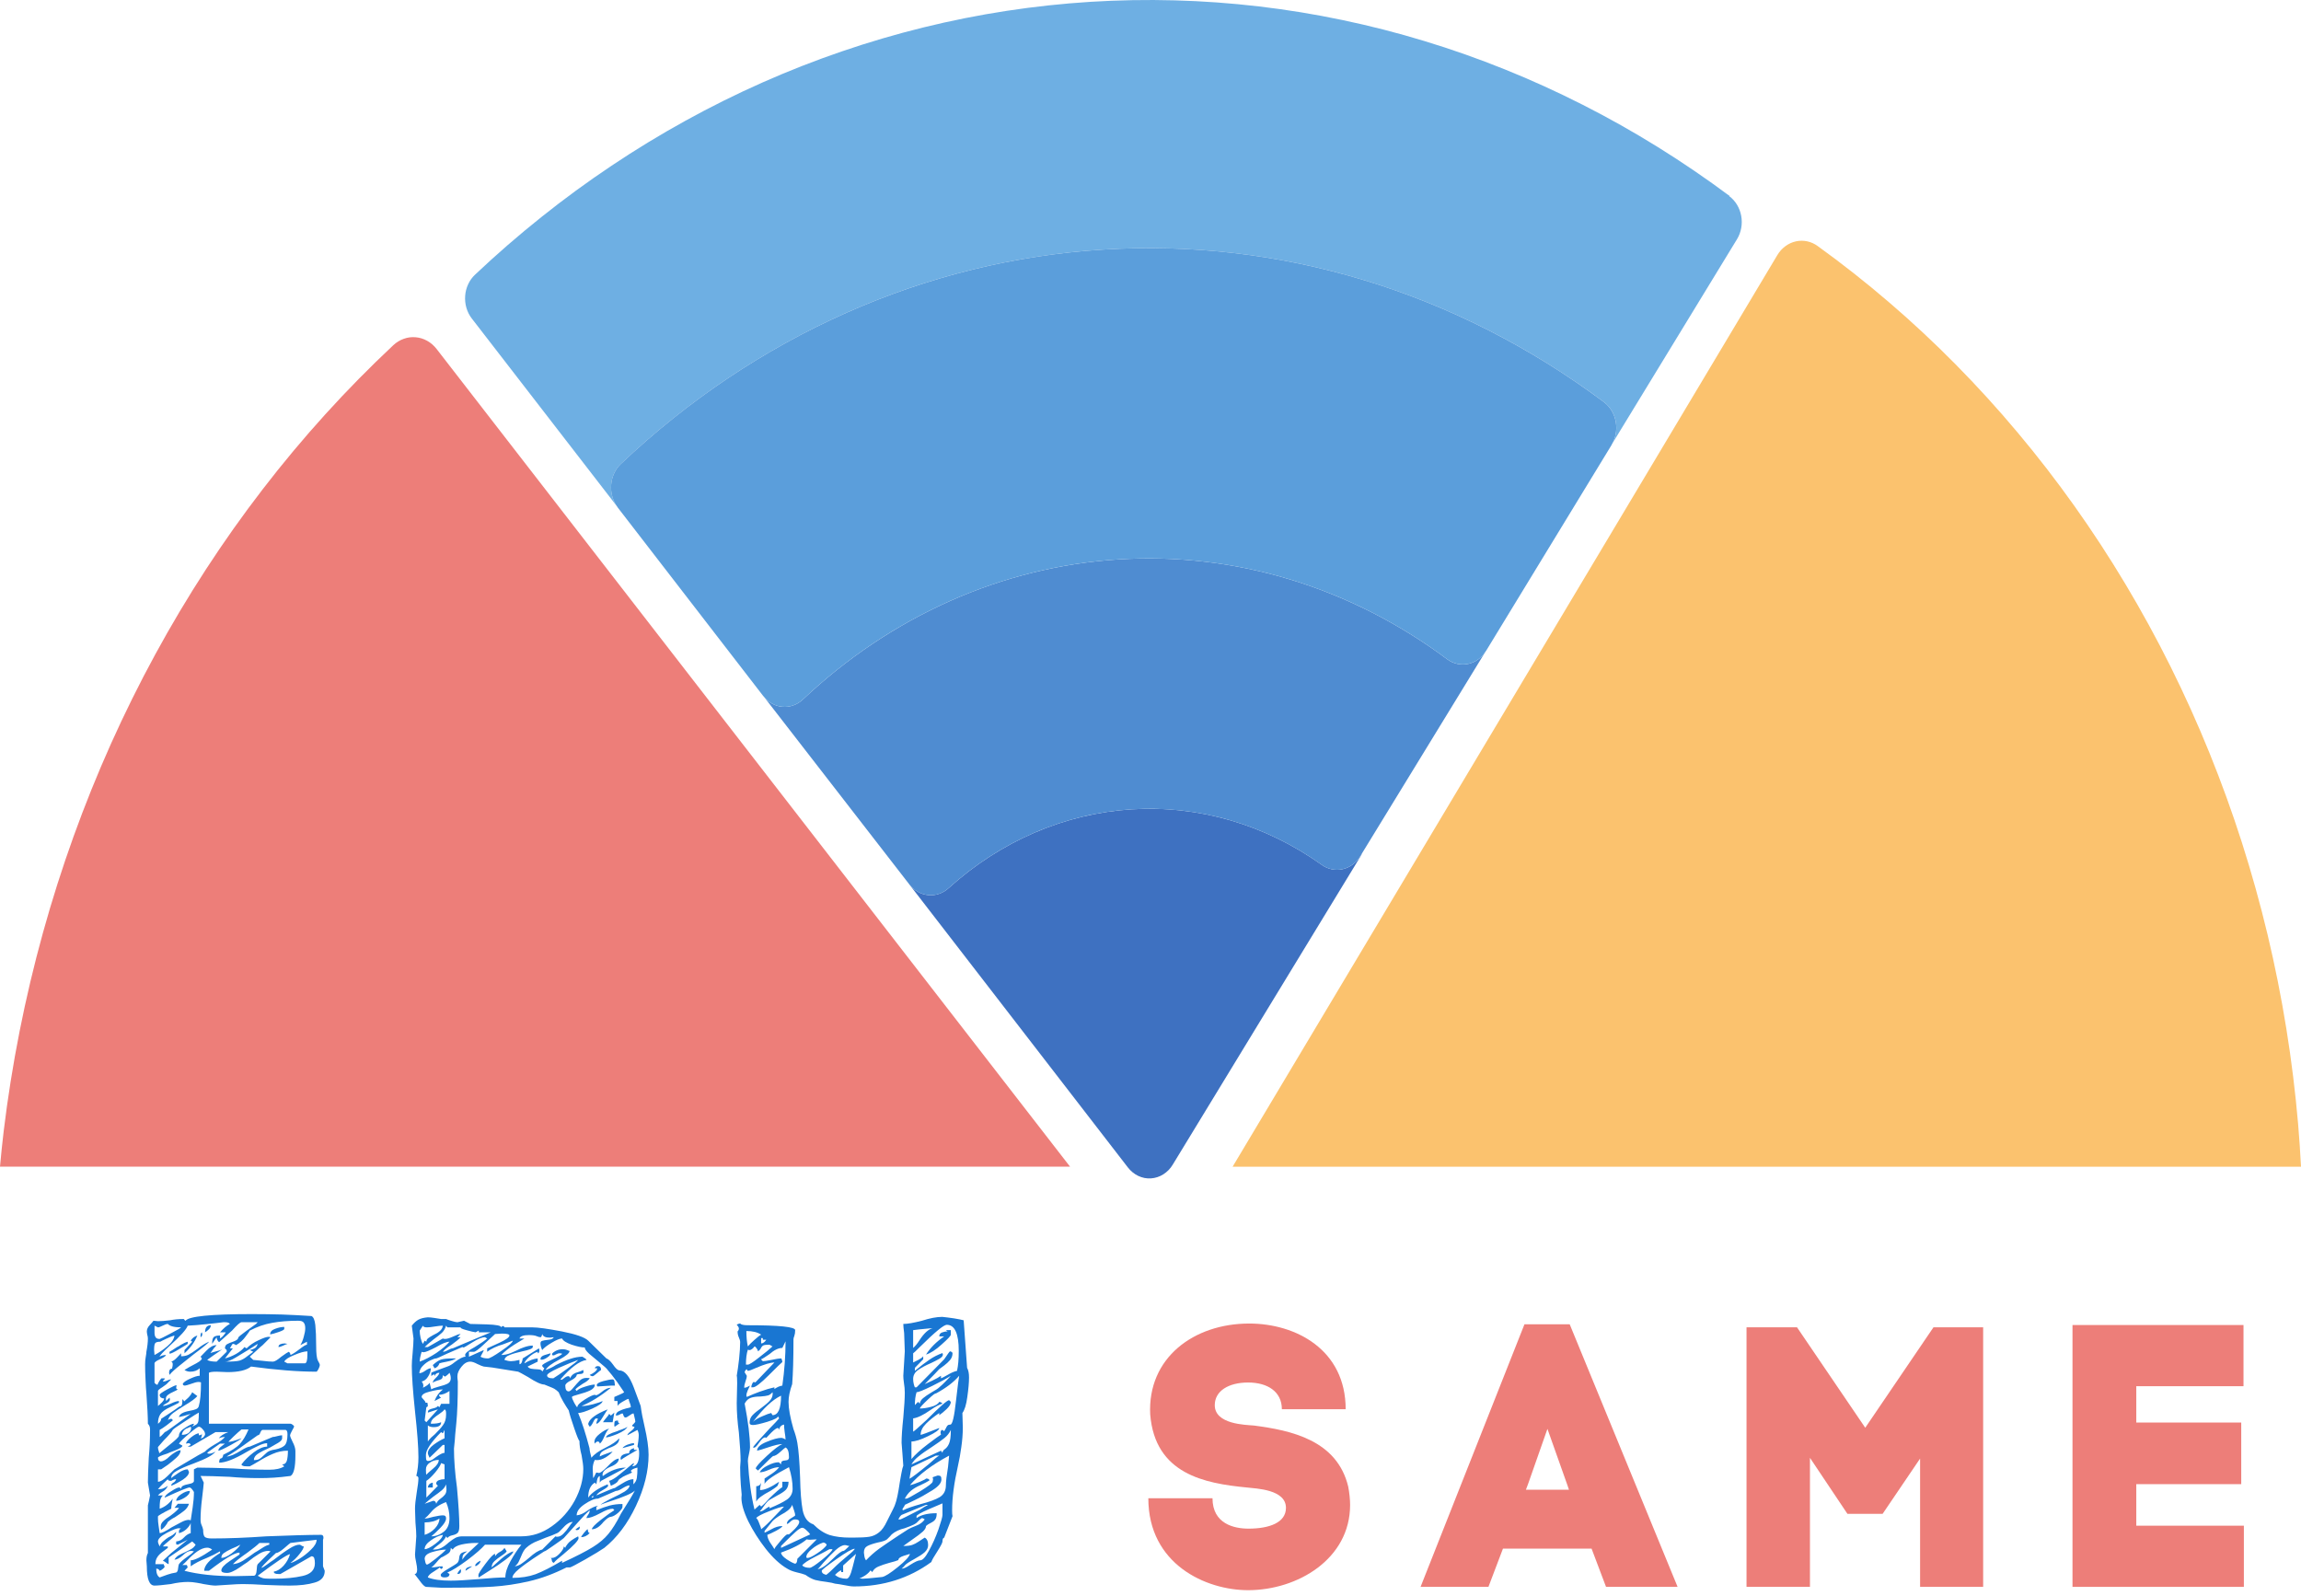
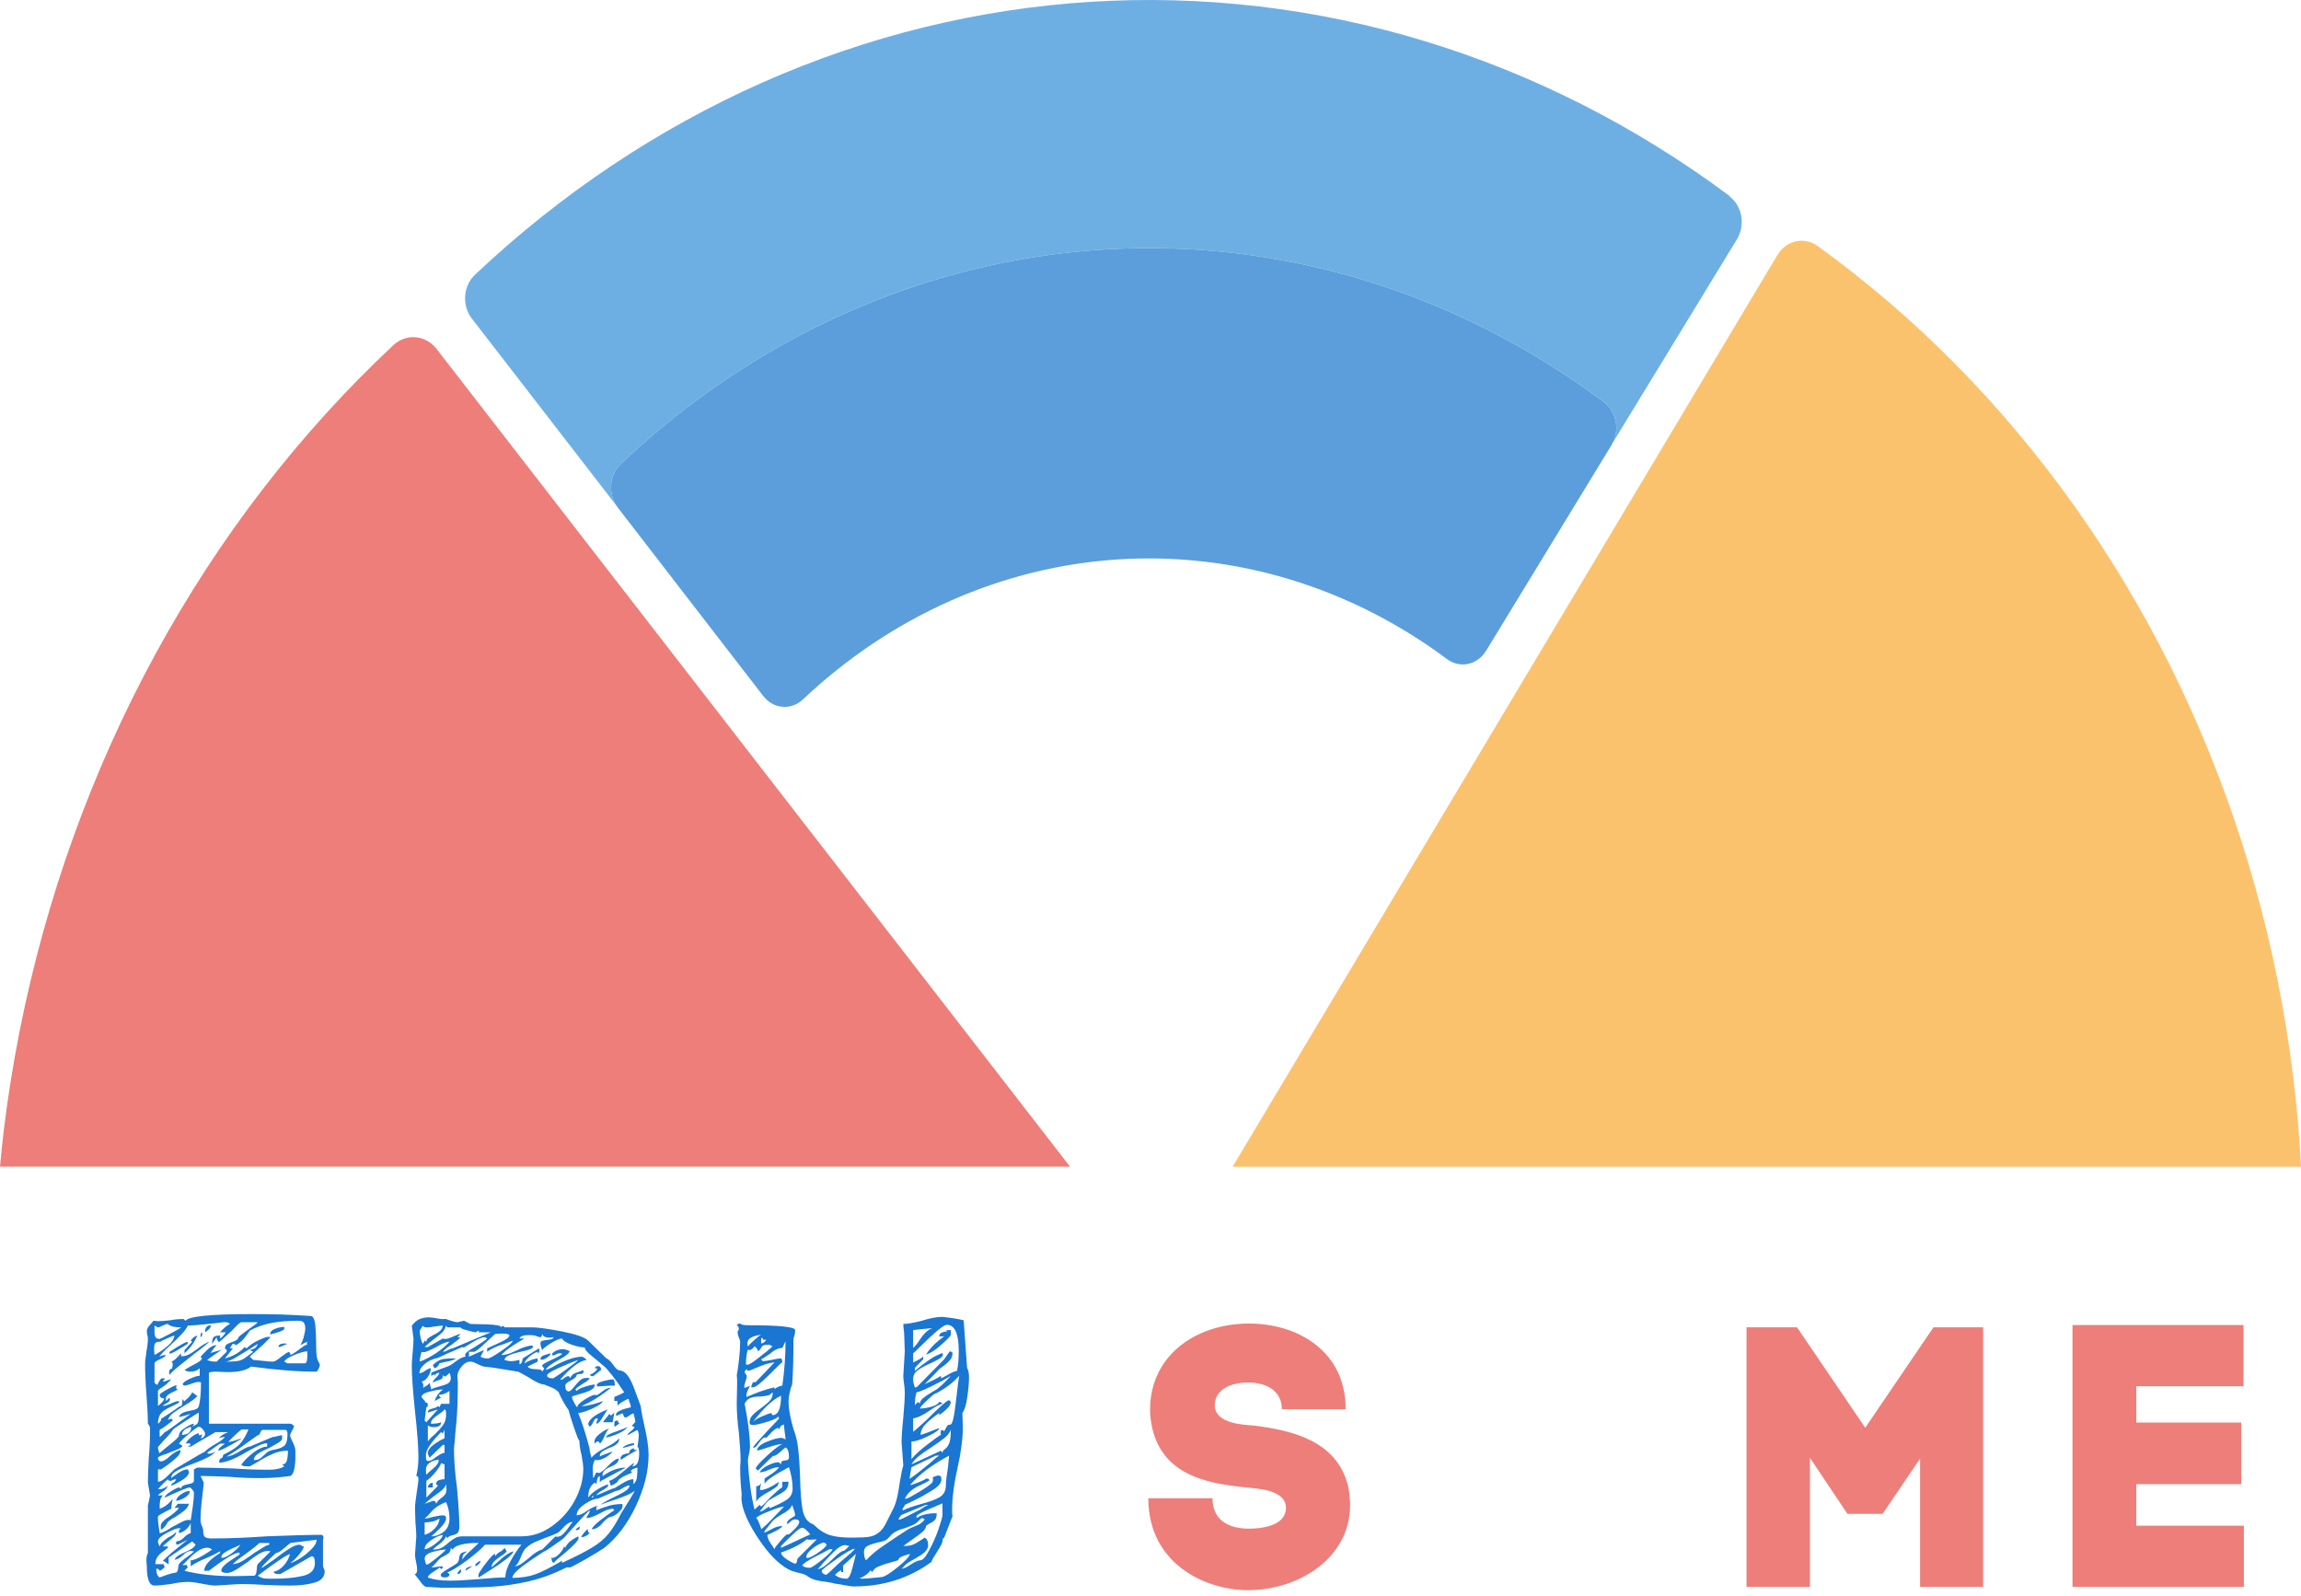
<svg xmlns="http://www.w3.org/2000/svg" width="111" height="77" viewBox="0 0 111 77" fill="none">
-   <path d="M55.831 56.784C55.932 56.752 56.028 56.706 56.12 56.648C56.211 56.59 56.294 56.522 56.372 56.443C56.449 56.364 56.517 56.276 56.575 56.178L65.646 41.287C65.671 41.246 65.688 41.201 65.708 41.158L65.627 41.291C65.527 41.456 65.403 41.594 65.254 41.705C65.104 41.815 64.941 41.89 64.765 41.929C64.589 41.968 64.412 41.969 64.236 41.931C64.059 41.893 63.896 41.818 63.746 41.709C63.071 41.227 62.366 40.808 61.63 40.45C60.895 40.092 60.139 39.8 59.362 39.573C58.585 39.347 57.796 39.189 56.997 39.1C56.197 39.01 55.396 38.991 54.593 39.041C53.791 39.091 52.996 39.211 52.211 39.399C51.426 39.587 50.658 39.843 49.91 40.164C49.16 40.486 48.44 40.871 47.746 41.319C47.052 41.766 46.394 42.271 45.773 42.833C45.635 42.961 45.481 43.055 45.309 43.115C45.138 43.175 44.963 43.197 44.783 43.18C44.604 43.163 44.434 43.109 44.275 43.018C44.115 42.926 43.977 42.805 43.861 42.653L43.847 42.634C43.851 42.641 43.854 42.647 43.859 42.654L54.407 56.314C54.476 56.403 54.552 56.482 54.637 56.551C54.72 56.62 54.812 56.678 54.908 56.724C55.005 56.77 55.105 56.803 55.209 56.824C55.312 56.844 55.417 56.851 55.522 56.844C55.627 56.837 55.73 56.817 55.831 56.784Z" fill="#3E71C1" />
  <path d="M29.483 23.387C29.498 23.189 29.548 23.002 29.63 22.826C29.713 22.65 29.823 22.498 29.961 22.37C30.768 21.606 31.602 20.88 32.463 20.191C33.325 19.501 34.21 18.852 35.119 18.242C36.028 17.633 36.959 17.066 37.911 16.54C38.861 16.014 39.83 15.532 40.817 15.094C41.804 14.655 42.806 14.262 43.822 13.913C44.838 13.565 45.865 13.263 46.903 13.007C47.942 12.751 48.988 12.543 50.042 12.381C51.096 12.219 52.153 12.105 53.216 12.039C54.278 11.972 55.342 11.954 56.405 11.983C57.468 12.012 58.53 12.089 59.588 12.214C60.646 12.338 61.697 12.51 62.742 12.729C63.788 12.949 64.823 13.214 65.849 13.527C66.874 13.84 67.887 14.198 68.886 14.601C69.885 15.005 70.867 15.452 71.833 15.945C72.8 16.437 73.746 16.971 74.671 17.549C75.598 18.126 76.501 18.743 77.382 19.402C77.53 19.514 77.653 19.653 77.752 19.819C77.849 19.985 77.915 20.165 77.948 20.359C77.981 20.554 77.98 20.748 77.942 20.942C77.911 21.112 77.849 21.268 77.767 21.415L83.795 11.536C83.895 11.371 83.963 11.191 83.997 10.996C84.032 10.802 84.031 10.607 83.996 10.413C83.961 10.219 83.892 10.039 83.792 9.874C83.692 9.709 83.567 9.572 83.417 9.462L83.444 9.46C82.319 8.622 81.165 7.835 79.983 7.1C78.8 6.365 77.593 5.685 76.359 5.059C75.126 4.433 73.872 3.862 72.597 3.349C71.321 2.835 70.029 2.379 68.72 1.982C67.412 1.584 66.09 1.245 64.757 0.967C63.423 0.687 62.081 0.468 60.731 0.31C59.381 0.151 58.027 0.054 56.67 0.017C55.313 -0.02 53.956 0.004 52.601 0.088C51.245 0.174 49.895 0.319 48.551 0.525C47.206 0.731 45.871 0.997 44.546 1.323C43.221 1.649 41.91 2.034 40.613 2.478C39.317 2.921 38.039 3.422 36.779 3.98C35.52 4.539 34.282 5.153 33.068 5.823C31.854 6.492 30.666 7.215 29.505 7.992C28.344 8.767 27.214 9.594 26.115 10.472C25.014 11.349 23.949 12.275 22.917 13.249C22.78 13.377 22.67 13.528 22.587 13.705C22.504 13.881 22.455 14.068 22.44 14.265C22.425 14.463 22.444 14.656 22.498 14.845C22.553 15.035 22.638 15.205 22.754 15.357L29.777 24.444C29.672 24.301 29.593 24.143 29.542 23.967C29.488 23.778 29.468 23.584 29.483 23.387Z" fill="#6EAFE3" />
-   <path d="M44.273 43.018C44.433 43.109 44.602 43.163 44.782 43.18C44.961 43.197 45.136 43.175 45.308 43.115C45.479 43.055 45.634 42.961 45.772 42.833C46.393 42.271 47.051 41.766 47.745 41.319C48.438 40.871 49.16 40.487 49.908 40.165C50.657 39.842 51.425 39.588 52.21 39.399C52.995 39.21 53.79 39.091 54.592 39.041C55.395 38.991 56.196 39.011 56.995 39.1C57.795 39.189 58.583 39.346 59.36 39.573C60.138 39.799 60.894 40.092 61.629 40.45C62.364 40.808 63.07 41.227 63.745 41.709C63.895 41.818 64.057 41.892 64.235 41.931C64.411 41.969 64.587 41.968 64.763 41.929C64.94 41.89 65.103 41.816 65.252 41.705C65.401 41.594 65.526 41.456 65.625 41.291L65.707 41.158L71.668 31.421C71.573 31.569 71.459 31.697 71.322 31.798C71.172 31.909 71.01 31.984 70.833 32.023C70.657 32.062 70.48 32.063 70.304 32.025C70.127 31.986 69.964 31.912 69.814 31.802C69.237 31.371 68.644 30.966 68.037 30.589C67.429 30.212 66.809 29.861 66.176 29.54C65.542 29.218 64.897 28.925 64.242 28.66C63.587 28.396 62.924 28.162 62.252 27.958C61.58 27.753 60.901 27.579 60.216 27.436C59.531 27.292 58.841 27.179 58.148 27.098C57.454 27.017 56.759 26.966 56.062 26.947C55.364 26.928 54.667 26.941 53.971 26.984C53.275 27.027 52.582 27.102 51.89 27.209C51.2 27.314 50.514 27.451 49.834 27.619C49.153 27.786 48.48 27.984 47.813 28.212C47.147 28.44 46.491 28.697 45.843 28.985C45.197 29.272 44.561 29.587 43.938 29.931C43.314 30.276 42.704 30.647 42.108 31.046C41.511 31.445 40.931 31.87 40.366 32.321C39.802 32.772 39.254 33.248 38.725 33.748C38.587 33.876 38.433 33.97 38.261 34.029C38.09 34.09 37.914 34.111 37.735 34.095C37.556 34.078 37.386 34.024 37.227 33.932C37.079 33.848 36.953 33.736 36.843 33.6L43.845 42.635L43.86 42.654C43.975 42.805 44.113 42.926 44.273 43.018Z" fill="#4F8CD1" />
  <path d="M37.736 34.094C37.914 34.111 38.09 34.09 38.262 34.03C38.433 33.969 38.587 33.876 38.725 33.748C39.254 33.247 39.802 32.772 40.367 32.321C40.932 31.869 41.512 31.445 42.108 31.045C42.704 30.646 43.314 30.275 43.938 29.931C44.562 29.587 45.197 29.271 45.844 28.984C46.492 28.697 47.148 28.44 47.814 28.212C48.48 27.984 49.153 27.786 49.834 27.618C50.515 27.451 51.2 27.314 51.891 27.208C52.582 27.102 53.275 27.027 53.972 26.984C54.668 26.94 55.365 26.928 56.062 26.947C56.759 26.966 57.455 27.017 58.148 27.098C58.842 27.18 59.531 27.292 60.216 27.436C60.901 27.579 61.58 27.753 62.252 27.957C62.924 28.162 63.588 28.397 64.243 28.66C64.898 28.924 65.542 29.217 66.176 29.54C66.809 29.861 67.429 30.212 68.037 30.589C68.645 30.967 69.237 31.371 69.814 31.802C69.965 31.912 70.128 31.986 70.304 32.024C70.481 32.062 70.657 32.062 70.833 32.023C71.01 31.984 71.173 31.909 71.322 31.798C71.46 31.697 71.573 31.569 71.669 31.421C71.677 31.408 71.688 31.398 71.695 31.385L77.735 21.477C77.747 21.458 77.754 21.435 77.766 21.415C77.848 21.268 77.91 21.111 77.941 20.942C77.978 20.748 77.98 20.554 77.947 20.359C77.913 20.165 77.848 19.985 77.75 19.818C77.652 19.653 77.529 19.514 77.381 19.402C76.5 18.744 75.597 18.125 74.67 17.548C73.744 16.971 72.798 16.437 71.831 15.944C70.866 15.453 69.883 15.004 68.884 14.601C67.885 14.197 66.873 13.839 65.847 13.527C64.822 13.214 63.786 12.949 62.741 12.729C61.696 12.51 60.644 12.338 59.586 12.213C58.529 12.088 57.467 12.011 56.404 11.982C55.34 11.953 54.277 11.972 53.215 12.039C52.152 12.105 51.094 12.219 50.041 12.38C48.987 12.543 47.941 12.751 46.902 13.007C45.864 13.263 44.836 13.566 43.82 13.914C42.805 14.262 41.803 14.655 40.816 15.094C39.829 15.532 38.86 16.014 37.909 16.54C36.957 17.066 36.027 17.633 35.118 18.242C34.209 18.852 33.323 19.501 32.462 20.19C31.601 20.879 30.767 21.606 29.959 22.37C29.822 22.498 29.711 22.649 29.629 22.826C29.546 23.002 29.497 23.189 29.482 23.386C29.466 23.585 29.486 23.778 29.541 23.967C29.591 24.142 29.671 24.301 29.776 24.444C29.782 24.455 29.788 24.468 29.796 24.478L36.813 33.568C36.823 33.58 36.834 33.589 36.843 33.6C36.954 33.736 37.08 33.849 37.227 33.933C37.386 34.024 37.556 34.078 37.736 34.094Z" fill="#5B9EDB" />
  <path d="M21.063 16.836C20.934 16.671 20.784 16.54 20.608 16.441C20.432 16.343 20.247 16.285 20.051 16.269C19.855 16.251 19.663 16.276 19.477 16.344C19.29 16.41 19.121 16.514 18.971 16.654C17.839 17.715 16.747 18.824 15.697 19.982C14.647 21.14 13.64 22.344 12.679 23.593C11.717 24.841 10.803 26.131 9.937 27.462C9.071 28.793 8.256 30.161 7.491 31.565C6.726 32.969 6.014 34.406 5.355 35.873C4.697 37.342 4.093 38.837 3.545 40.36C2.997 41.883 2.506 43.427 2.072 44.994C1.638 46.561 1.263 48.144 0.946 49.745C0.629 51.345 0.372 52.957 0.176 54.581C0.106 55.147 0.054 55.714 0 56.28H51.62L21.063 16.836Z" fill="#ED7E79" />
  <path d="M110.862 54.233C110.729 52.688 110.539 51.152 110.293 49.624C110.047 48.097 109.745 46.583 109.387 45.083C109.028 43.583 108.615 42.102 108.148 40.639C107.679 39.175 107.158 37.736 106.584 36.32C106.01 34.903 105.384 33.516 104.707 32.155C104.031 30.796 103.304 29.468 102.529 28.174C101.754 26.879 100.932 25.622 100.064 24.401C99.196 23.18 98.284 22.001 97.328 20.862C96.373 19.723 95.377 18.629 94.341 17.579C93.305 16.53 92.232 15.529 91.121 14.577C90.01 13.624 88.867 12.723 87.69 11.873C87.535 11.759 87.366 11.682 87.183 11.642C87 11.603 86.817 11.603 86.634 11.643C86.452 11.683 86.283 11.76 86.128 11.875C85.972 11.989 85.843 12.132 85.74 12.303L59.461 56.281H111C110.963 55.597 110.921 54.914 110.862 54.233Z" fill="#FBC26E" />
  <path d="M61.837 67.98H64.915C64.915 65.098 62.498 63.846 60.263 63.846C57.598 63.846 55.344 65.493 55.486 68.248V68.23C55.718 71.112 58.117 71.558 60.139 71.754C60.603 71.809 62.034 71.845 62.034 72.738C62.034 73.453 61.228 73.74 60.226 73.74C59.529 73.74 58.491 73.507 58.491 72.273H55.395C55.395 75.457 58.169 76.709 60.208 76.709C62.589 76.709 65.129 75.207 65.129 72.596C65.129 72.328 65.093 72.005 65.039 71.718C64.502 69.464 62.266 68.999 60.495 68.767C60.084 68.731 58.6 68.713 58.6 67.783C58.6 67.102 59.261 66.691 60.208 66.691C61.158 66.691 61.837 67.138 61.837 67.98Z" fill="#ED7E79" />
-   <path d="M73.54 63.882L68.528 76.549H71.802L72.502 74.706H76.778L77.475 76.549H80.927L75.722 63.882H73.54ZM74.648 68.927L75.613 71.646L75.686 71.863H73.61L73.718 71.576L74.648 68.927Z" fill="#ED7E79" />
  <path d="M89.979 68.873L86.687 64.027H84.252V76.549H87.312V70.324L89.119 73.025H90.818L92.625 70.36V76.549H95.667V64.027H93.271L89.979 68.873Z" fill="#ED7E79" />
  <path d="M99.977 63.918V76.549H108.244V73.598H103.054V71.594H108.117V68.622H103.054V66.869H108.226V63.918H99.977Z" fill="#ED7E79" />
  <path d="M15.665 75.774C15.665 76.063 15.502 76.254 15.18 76.342C14.862 76.438 14.459 76.487 13.971 76.487C13.687 76.487 13.295 76.476 12.794 76.456C12.339 76.427 11.978 76.414 11.71 76.414C11.549 76.414 11.33 76.424 11.049 76.445C10.772 76.466 10.555 76.479 10.398 76.487C10.274 76.487 10.08 76.461 9.819 76.414C9.763 76.399 9.657 76.378 9.499 76.352C9.347 76.326 9.205 76.311 9.076 76.311C8.82 76.311 8.541 76.344 8.239 76.414C7.868 76.461 7.604 76.487 7.454 76.487C7.207 76.487 7.083 76.177 7.083 75.557L7.062 75.268C7.062 75.123 7.085 75.007 7.134 74.917V72.614C7.147 72.567 7.165 72.495 7.186 72.397C7.207 72.293 7.222 72.208 7.238 72.138L7.134 71.519C7.134 71.279 7.147 70.879 7.176 70.321C7.217 69.882 7.238 69.448 7.238 69.019V68.937C7.238 68.834 7.201 68.748 7.134 68.679C7.134 68.348 7.108 67.863 7.062 67.222C7.046 67.078 7.034 66.861 7.021 66.572C7.005 66.278 7 66.022 7 65.808C7 65.684 7.01 65.567 7.031 65.456C7.052 65.34 7.062 65.258 7.062 65.209C7.108 64.968 7.134 64.754 7.134 64.568C7.134 64.514 7.124 64.452 7.103 64.382C7.088 64.307 7.083 64.256 7.083 64.227C7.083 64.124 7.127 64.026 7.217 63.928C7.312 63.825 7.374 63.752 7.403 63.711L7.62 63.732C7.764 63.732 7.955 63.719 8.198 63.69C8.397 63.649 8.616 63.628 8.859 63.628C8.872 63.628 8.885 63.644 8.9 63.67C8.921 63.698 8.936 63.711 8.952 63.711C9.102 63.499 10.171 63.391 12.154 63.391C12.683 63.391 13.166 63.399 13.6 63.411C14.033 63.427 14.508 63.45 15.025 63.484C15.12 63.525 15.182 63.67 15.211 63.918C15.236 64.165 15.252 64.504 15.252 64.93C15.252 65.289 15.278 65.523 15.335 65.632C15.396 65.735 15.428 65.808 15.428 65.849C15.428 65.885 15.409 65.939 15.376 66.014C15.34 66.092 15.306 66.143 15.273 66.169C14.377 66.169 13.323 66.086 12.112 65.921C11.885 66.102 11.505 66.19 10.976 66.19L10.45 66.169C10.248 66.169 10.124 66.187 10.078 66.221V68.679H14.013C14.038 68.679 14.069 68.694 14.105 68.72C14.147 68.748 14.173 68.777 14.188 68.803C14.188 68.831 14.152 68.903 14.085 69.019C14.023 69.13 13.992 69.211 13.992 69.257C13.992 69.285 14.033 69.386 14.116 69.556C14.204 69.722 14.25 69.871 14.25 70.001V70.218C14.25 70.791 14.17 71.116 14.013 71.199C13.703 71.24 13.434 71.268 13.207 71.281C12.98 71.297 12.742 71.302 12.494 71.302C11.999 71.302 11.524 71.281 11.069 71.24C10.455 71.214 9.99 71.199 9.675 71.199L9.83 71.519C9.822 71.638 9.794 71.891 9.747 72.283C9.698 72.676 9.675 73.014 9.675 73.295C9.675 73.406 9.69 73.499 9.727 73.574C9.76 73.644 9.783 73.716 9.799 73.791C9.799 73.972 9.825 74.088 9.881 74.142C9.943 74.191 10.052 74.214 10.212 74.214C10.997 74.214 11.877 74.181 12.856 74.111C14.025 74.065 14.903 74.039 15.489 74.039C15.564 74.039 15.603 74.085 15.603 74.173C15.603 74.214 15.595 74.251 15.582 74.276V75.557L15.665 75.774ZM14.725 64.073C14.725 63.949 14.699 63.861 14.653 63.804C14.612 63.742 14.521 63.711 14.384 63.711C13.909 63.711 13.489 63.747 13.124 63.814C12.765 63.876 12.407 64 12.05 64.186C12.05 64.202 11.983 64.294 11.854 64.465C11.73 64.638 11.575 64.78 11.389 64.888C11.374 64.876 11.351 64.863 11.317 64.847C11.289 64.834 11.26 64.826 11.234 64.826C11.219 64.826 11.196 64.857 11.162 64.919C11.126 64.976 11.103 65.017 11.09 65.043H11.234L10.852 65.529C11.023 65.487 11.203 65.415 11.389 65.312C11.575 65.203 11.71 65.092 11.792 64.981L11.895 65.043C12.053 64.886 12.246 64.754 12.474 64.651C12.701 64.542 12.866 64.486 12.97 64.486L13.052 64.506L12.67 64.888C12.613 64.93 12.528 65.007 12.412 65.116C12.293 65.219 12.174 65.33 12.05 65.446L12.216 65.601C12.262 65.601 12.404 65.617 12.639 65.642C12.871 65.671 13.047 65.684 13.166 65.684C13.248 65.684 13.383 65.606 13.569 65.446C13.767 65.302 13.889 65.224 13.93 65.209C13.971 65.237 13.995 65.268 14.002 65.302C14.007 65.33 14.013 65.35 14.013 65.364C14.116 65.322 14.261 65.229 14.446 65.085C14.632 64.94 14.751 64.868 14.808 64.868V64.723L14.488 64.888C14.555 64.78 14.612 64.646 14.653 64.486C14.699 64.328 14.725 64.191 14.725 64.073ZM7.454 66.706C7.467 66.722 7.488 66.742 7.516 66.768C7.542 66.789 7.571 66.799 7.599 66.799C7.612 66.752 7.643 66.691 7.692 66.613C7.746 66.531 7.78 66.489 7.795 66.489C7.904 66.489 7.96 66.494 7.96 66.499C7.96 66.515 7.945 66.531 7.919 66.551C7.891 66.572 7.87 66.603 7.857 66.644C7.924 66.644 7.994 66.629 8.064 66.593C8.139 66.559 8.203 66.541 8.26 66.541L8.095 66.706C8.066 66.747 7.981 66.817 7.837 66.913C7.692 67.003 7.62 67.065 7.62 67.099V67.822C7.674 67.78 7.736 67.726 7.806 67.656C7.88 67.581 7.919 67.517 7.919 67.46C7.862 67.46 7.811 67.447 7.764 67.419C7.723 67.385 7.702 67.341 7.702 67.284C7.702 67.243 7.821 67.158 8.064 67.026C8.312 66.889 8.461 66.82 8.518 66.82L8.498 66.944C8.498 66.985 8.523 67.013 8.58 67.026C8.539 67.055 8.467 67.093 8.363 67.14C8.265 67.181 8.18 67.23 8.105 67.284C8.035 67.341 8.002 67.398 8.002 67.46L8.012 67.584L8.177 67.419L8.198 67.501C8.198 67.571 8.146 67.633 8.043 67.687C7.945 67.736 7.883 67.78 7.857 67.822C7.94 67.822 8.066 67.785 8.239 67.708C8.41 67.625 8.541 67.584 8.632 67.584V67.667C8.57 67.703 8.425 67.775 8.198 67.883C7.971 67.987 7.816 68.1 7.733 68.224C7.656 68.343 7.62 68.493 7.62 68.679C7.645 68.666 7.676 68.637 7.713 68.596C7.754 68.55 7.775 68.498 7.775 68.441C8.126 68.214 8.358 68.059 8.477 67.976C8.593 67.889 8.658 67.842 8.673 67.842C8.756 67.842 8.797 67.765 8.797 67.605V67.501C8.81 67.501 8.828 67.517 8.849 67.543C8.869 67.571 8.88 67.592 8.88 67.605C8.913 67.579 8.978 67.519 9.076 67.429C9.171 67.334 9.236 67.243 9.272 67.16L9.52 67.346C9.422 67.465 9.215 67.615 8.9 67.801C8.673 67.94 8.49 68.059 8.353 68.162C8.221 68.26 8.136 68.379 8.095 68.524C8.108 68.498 8.131 68.477 8.167 68.462C8.201 68.449 8.232 68.441 8.26 68.441C8.273 68.441 8.286 68.449 8.301 68.462C8.322 68.477 8.332 68.498 8.332 68.524C8.283 68.565 8.188 68.642 8.043 68.751C7.904 68.854 7.79 68.932 7.702 68.978V69.319C7.736 69.306 7.787 69.262 7.857 69.185C7.924 69.102 7.973 69.061 8.002 69.061C8.007 69.061 8.095 69.004 8.26 68.885C8.43 68.761 8.745 68.534 9.2 68.204C9.102 68.232 8.998 68.263 8.89 68.297C8.787 68.325 8.699 68.346 8.632 68.359C8.658 68.214 8.828 68.116 9.138 68.059C9.282 68.033 9.388 68.005 9.458 67.976C9.533 67.943 9.577 67.891 9.592 67.822C9.659 67.594 9.696 67.217 9.696 66.685C9.667 66.672 9.626 66.665 9.572 66.665C9.494 66.665 9.375 66.696 9.21 66.758C9.05 66.814 8.955 66.84 8.921 66.84C8.851 66.84 8.818 66.809 8.818 66.747C8.872 66.665 8.996 66.582 9.19 66.499C9.381 66.412 9.53 66.365 9.634 66.365V66.004C9.515 66.115 9.365 66.169 9.179 66.169C9.081 66.169 8.988 66.143 8.9 66.086C9.071 65.978 9.21 65.898 9.313 65.849C9.422 65.795 9.52 65.74 9.603 65.684C9.69 65.622 9.737 65.57 9.737 65.529L9.675 65.446C9.688 65.433 9.781 65.338 9.954 65.157C10.124 64.979 10.289 64.888 10.45 64.888C10.359 64.979 10.258 65.105 10.15 65.27C10.176 65.258 10.279 65.227 10.46 65.178C10.646 65.131 10.739 65.092 10.739 65.064C10.739 65.079 10.666 65.134 10.522 65.229C10.382 65.32 10.207 65.444 9.995 65.601C10.083 65.658 10.235 65.684 10.45 65.684L10.935 65.209V65.126C10.935 65.126 10.906 65.1 10.852 65.043C10.852 64.956 10.883 64.888 10.945 64.847C11.012 64.806 11.121 64.762 11.265 64.713C11.415 64.659 11.493 64.597 11.493 64.527C11.493 64.501 11.619 64.393 11.875 64.207C12.136 64.021 12.293 63.907 12.35 63.866C12.35 63.866 12.376 63.84 12.432 63.783H11.648C11.586 63.783 11.433 63.918 11.193 64.186C10.764 64.573 10.558 64.759 10.573 64.744C10.545 64.731 10.517 64.7 10.491 64.651C10.462 64.597 10.45 64.548 10.45 64.506L10.233 64.826C10.233 64.656 10.258 64.545 10.315 64.496C10.37 64.449 10.47 64.424 10.615 64.424V64.568C10.682 64.527 10.741 64.475 10.79 64.413C10.845 64.346 10.878 64.297 10.894 64.269H10.615C10.772 64.083 10.93 63.949 11.09 63.866C11.054 63.812 10.981 63.783 10.873 63.783H10.77C10.555 63.812 10.284 63.843 9.954 63.876C9.623 63.912 9.324 63.936 9.055 63.949C8.998 64.121 8.714 64.442 8.198 64.909C7.868 65.214 7.702 65.392 7.702 65.446C7.79 65.392 7.893 65.364 8.012 65.364C7.991 65.42 7.891 65.487 7.713 65.57C7.54 65.647 7.454 65.712 7.454 65.766V66.706ZM7.454 64.289C7.454 64.38 7.47 64.452 7.506 64.506C7.54 64.563 7.604 64.589 7.702 64.589C7.723 64.589 7.893 64.504 8.219 64.331C8.549 64.16 8.72 64.06 8.735 64.031C8.417 64.031 8.203 63.977 8.095 63.866C8.038 63.866 7.955 63.894 7.847 63.949C7.736 64.005 7.661 64.031 7.62 64.031L7.454 63.949V64.289ZM10.171 63.928C10.171 63.998 10.14 64.062 10.078 64.124C10.021 64.181 9.959 64.227 9.892 64.269C9.892 64.041 9.985 63.928 10.171 63.928ZM13.713 64.103C13.713 64.145 13.62 64.196 13.434 64.258C13.254 64.32 13.119 64.359 13.031 64.372C13.031 64.248 13.109 64.16 13.269 64.103C13.427 64.041 13.574 64.01 13.713 64.01V64.103ZM9.758 64.351C9.758 64.429 9.729 64.48 9.675 64.506V64.424C9.675 64.349 9.696 64.297 9.737 64.269L9.758 64.351ZM7.454 65.364C7.653 65.26 7.86 65.121 8.074 64.94C8.286 64.762 8.399 64.589 8.415 64.424C8.312 64.452 8.18 64.504 8.022 64.579C7.87 64.648 7.775 64.697 7.733 64.723C7.602 64.723 7.519 64.749 7.485 64.795C7.449 64.844 7.434 64.956 7.434 65.126L7.454 65.364ZM8.9 65.126L9.272 64.723L9.2 64.671C9.275 64.548 9.381 64.465 9.52 64.424C9.396 64.734 9.19 65.02 8.9 65.281V65.126ZM10.078 64.723C10.078 64.764 9.835 64.966 9.355 65.322C9.236 65.42 9.035 65.58 8.745 65.808C8.456 66.035 8.265 66.208 8.177 66.324L8.157 66.221C8.157 66.092 8.203 66.024 8.301 66.024C8.301 66.011 8.304 65.988 8.312 65.952C8.325 65.919 8.332 65.87 8.332 65.808C8.332 65.74 8.306 65.699 8.26 65.684C8.348 65.658 8.441 65.591 8.539 65.487C8.642 65.379 8.707 65.309 8.735 65.281V65.425C8.864 65.425 8.983 65.402 9.086 65.353C9.195 65.299 9.344 65.203 9.53 65.064C9.708 64.919 9.892 64.806 10.078 64.723ZM9.055 64.826C9.04 64.842 8.905 64.924 8.652 65.074C8.405 65.227 8.245 65.302 8.177 65.302V65.209C8.26 65.167 8.379 65.092 8.539 64.981C8.565 64.976 8.632 64.937 8.735 64.868C8.844 64.801 8.952 64.751 9.055 64.723V64.826ZM13.434 64.981C13.434 64.919 13.46 64.876 13.517 64.847C13.579 64.821 13.651 64.806 13.734 64.806L13.868 64.826C13.811 64.842 13.736 64.873 13.641 64.919C13.55 64.961 13.481 64.981 13.434 64.981ZM10.852 65.684C11.209 65.684 11.446 65.668 11.565 65.632C11.689 65.591 11.808 65.523 11.926 65.425C12.05 65.33 12.146 65.258 12.216 65.209L12.05 65.126C12.159 65.1 12.241 65.069 12.298 65.033C12.36 64.992 12.404 64.924 12.432 64.826L12.03 65.085C11.815 65.216 11.596 65.35 11.369 65.487C11.147 65.619 10.976 65.684 10.852 65.684ZM14.829 65.188C14.684 65.188 14.472 65.247 14.198 65.364C13.922 65.475 13.76 65.58 13.713 65.684L13.868 65.766H14.705C14.787 65.766 14.829 65.627 14.829 65.343V65.188ZM8.632 69.257C8.632 69.128 8.73 68.999 8.931 68.875C9.13 68.746 9.272 68.679 9.355 68.679C9.355 68.72 9.326 68.769 9.272 68.823C9.326 68.797 9.386 68.766 9.448 68.73C9.515 68.697 9.556 68.635 9.572 68.544C9.585 68.449 9.592 68.315 9.592 68.142C9.551 68.157 9.337 68.291 8.952 68.544C8.565 68.792 8.358 68.937 8.332 68.978C8.283 69.076 8.139 69.244 7.899 69.484C7.713 69.699 7.62 69.804 7.62 69.804C7.62 69.866 7.63 69.926 7.651 69.98C7.671 70.037 7.682 70.078 7.682 70.104C7.715 70.078 7.88 69.944 8.177 69.701C8.479 69.461 8.632 69.314 8.632 69.257ZM9.2 69.784H9.055L9.2 69.701C9.184 69.647 9.151 69.618 9.097 69.618L8.973 69.639C8.973 69.572 9.05 69.471 9.21 69.34C9.375 69.211 9.502 69.143 9.592 69.143V69.236C9.688 69.236 9.737 69.205 9.737 69.143V69.216C9.737 69.285 9.716 69.34 9.675 69.381C9.742 69.381 9.794 69.358 9.83 69.309C9.871 69.262 9.892 69.221 9.892 69.185C9.892 69.102 9.853 69.025 9.778 68.947C9.708 68.865 9.646 68.823 9.592 68.823C9.543 68.823 9.388 68.934 9.128 69.154C8.864 69.376 8.699 69.536 8.632 69.639L8.735 69.701C8.776 69.717 8.797 69.73 8.797 69.742C8.797 69.799 8.686 69.871 8.467 69.959C8.245 70.042 8.108 70.099 8.053 70.125C7.764 70.215 7.62 70.279 7.62 70.321C7.62 70.378 7.633 70.421 7.661 70.455C7.695 70.484 7.726 70.496 7.754 70.496C7.878 70.496 8.025 70.411 8.198 70.238C8.273 70.171 8.358 70.109 8.456 70.052C8.552 69.99 8.637 69.959 8.714 69.959C8.714 70.078 8.645 70.197 8.508 70.321C8.376 70.44 8.239 70.553 8.095 70.662C7.95 70.765 7.842 70.837 7.775 70.879H7.62V71.478C7.736 71.478 7.888 71.39 8.074 71.209C8.26 71.031 8.374 70.92 8.415 70.879C8.614 70.762 8.859 70.618 9.148 70.445C9.443 70.267 9.69 70.125 9.892 70.021C9.959 69.939 10.114 69.825 10.357 69.68C10.597 69.551 10.762 69.43 10.852 69.319C10.796 69.319 10.739 69.327 10.677 69.34C10.62 69.355 10.579 69.368 10.553 69.381C10.635 69.265 10.79 69.164 11.018 69.082H10.398L9.2 69.784ZM9.2 68.823C9.171 68.839 9.117 68.862 9.035 68.896C8.957 68.924 8.895 68.968 8.849 69.03C8.8 69.092 8.776 69.154 8.776 69.216C8.893 69.216 8.996 69.19 9.086 69.133C9.174 69.071 9.22 68.989 9.22 68.885L9.2 68.823ZM11.648 68.957C11.557 69.027 11.431 69.141 11.265 69.298C11.1 69.458 11.018 69.544 11.018 69.556C11.121 69.556 11.33 69.5 11.648 69.381C11.648 69.409 11.477 69.515 11.142 69.701C10.803 69.887 10.599 69.98 10.532 69.98C10.532 69.913 10.579 69.843 10.677 69.773C10.78 69.699 10.837 69.655 10.852 69.639H10.615C10.573 69.668 10.46 69.748 10.274 69.877C10.088 70.001 9.995 70.078 9.995 70.104C9.995 70.104 10.005 70.109 10.026 70.114C10.047 70.122 10.07 70.125 10.098 70.125C10.173 70.125 10.274 70.091 10.398 70.021C10.328 70.112 10.212 70.202 10.047 70.29C9.881 70.38 9.644 70.484 9.334 70.6C8.975 70.731 8.707 70.847 8.529 70.951C8.348 71.049 8.26 71.165 8.26 71.302C8.306 71.261 8.417 71.183 8.59 71.064C8.769 70.941 8.924 70.879 9.055 70.879L9.117 71.002C9.117 71.121 9.019 71.245 8.828 71.374C8.634 71.498 8.446 71.599 8.26 71.674C8.26 71.612 8.291 71.565 8.353 71.529C8.42 71.496 8.469 71.436 8.498 71.354C8.428 71.354 8.348 71.382 8.26 71.436C8.149 71.436 8.095 71.41 8.095 71.354C8.033 71.41 7.95 71.488 7.847 71.591C7.749 71.689 7.674 71.772 7.62 71.839C7.723 71.839 7.808 71.826 7.878 71.798C7.945 71.772 8.017 71.731 8.095 71.674C8.053 71.785 7.976 71.875 7.868 71.942C7.757 72.004 7.674 72.071 7.62 72.138H7.857C7.787 72.208 7.744 72.293 7.723 72.397C7.707 72.495 7.702 72.621 7.702 72.779C7.95 72.696 8.159 72.536 8.332 72.293C8.332 72.309 8.317 72.381 8.291 72.51C8.27 72.634 8.26 72.725 8.26 72.779C7.831 72.993 7.62 73.117 7.62 73.151V73.254C7.62 73.352 7.63 73.468 7.651 73.605C7.671 73.745 7.687 73.861 7.702 73.956C7.806 73.956 7.997 73.863 8.281 73.677C8.425 73.595 8.572 73.517 8.725 73.44C8.874 73.357 9.006 73.316 9.117 73.316L9.2 73.337C9.22 73.207 9.251 73.004 9.293 72.727C9.334 72.454 9.355 72.201 9.355 71.973C9.339 71.94 9.308 71.896 9.262 71.839C9.22 71.785 9.179 71.756 9.138 71.756C9.055 71.756 8.676 71.911 8.002 72.221L7.94 72.242C7.953 72.159 8.056 72.061 8.25 71.942C8.441 71.818 8.57 71.756 8.632 71.756C8.658 71.756 8.683 71.764 8.704 71.777C8.725 71.793 8.735 71.813 8.735 71.839C8.735 71.756 8.766 71.702 8.828 71.674C8.89 71.64 8.993 71.609 9.138 71.581C9.282 71.555 9.355 71.506 9.355 71.436V70.879L9.52 70.796C9.905 70.796 10.483 70.811 11.255 70.837C11.839 70.879 12.417 70.899 12.99 70.899C13.3 70.899 13.54 70.845 13.713 70.734L13.61 70.641C13.726 70.641 13.801 70.584 13.837 70.465C13.871 70.341 13.889 70.181 13.889 69.98C13.633 69.98 13.388 70.032 13.155 70.135C12.928 70.233 12.711 70.347 12.505 70.476C12.298 70.6 12.146 70.687 12.05 70.734H11.895C11.743 70.734 11.66 70.703 11.648 70.641C11.797 70.442 11.993 70.249 12.236 70.063C12.484 69.877 12.701 69.784 12.887 69.784V69.618C12.768 69.618 12.621 69.665 12.443 69.753C12.262 69.835 12.081 69.933 11.895 70.042C11.309 70.388 10.868 70.558 10.573 70.558C10.573 70.429 10.599 70.359 10.656 70.352C10.718 70.347 10.754 70.287 10.77 70.176C11.154 69.99 11.42 69.82 11.565 69.66C11.715 69.502 11.857 69.267 11.988 68.957H11.648ZM12.67 68.978C12.629 68.978 12.59 69.025 12.556 69.112C12.528 69.195 12.487 69.236 12.432 69.236L11.895 69.618C11.529 69.887 11.209 70.101 10.935 70.259C11.092 70.259 11.33 70.161 11.648 69.959C11.839 69.843 11.973 69.784 12.05 69.784L13.155 69.319C13.202 69.319 13.274 69.306 13.372 69.278C13.476 69.252 13.553 69.236 13.61 69.236V69.381C13.61 69.451 13.548 69.523 13.424 69.598C13.305 69.668 13.176 69.742 13.031 69.825C12.763 69.944 12.562 70.047 12.432 70.135C12.309 70.218 12.246 70.318 12.246 70.434C12.37 70.434 12.463 70.414 12.525 70.372C12.592 70.326 12.655 70.274 12.711 70.218C12.765 70.163 12.807 70.125 12.835 70.104C12.923 70.008 13.075 69.946 13.29 69.918C13.489 69.877 13.633 69.815 13.723 69.732C13.819 69.644 13.868 69.461 13.868 69.185C13.868 69.048 13.832 68.978 13.765 68.978H12.67ZM9.159 71.922C9.159 72.04 9.071 72.149 8.9 72.252C8.735 72.35 8.601 72.397 8.498 72.397C8.51 72.281 8.593 72.175 8.745 72.076C8.895 71.973 9.035 71.922 9.159 71.922ZM7.754 73.636C7.754 73.54 7.795 73.455 7.878 73.378C7.96 73.295 8.074 73.21 8.219 73.12C8.459 72.942 8.596 72.815 8.632 72.737H8.415L8.58 72.541H9.117C9.076 72.673 8.998 72.784 8.89 72.872C8.787 72.954 8.634 73.063 8.436 73.192C8.317 73.249 8.203 73.324 8.095 73.419C8.079 73.468 8.038 73.533 7.971 73.615C7.909 73.698 7.842 73.757 7.775 73.791C7.759 73.778 7.754 73.726 7.754 73.636ZM8.632 75.454C8.699 75.358 8.828 75.245 9.014 75.113C9.171 75.01 9.285 74.917 9.355 74.834L9.231 74.813C9.099 74.813 8.962 74.886 8.818 75.03C8.658 75.17 8.523 75.237 8.415 75.237C8.469 75.141 8.541 75.069 8.632 75.02C8.727 74.966 8.828 74.917 8.931 74.875C8.957 74.862 9.035 74.824 9.159 74.762C9.288 74.7 9.381 74.617 9.437 74.514L9.272 74.359L8.136 75.134V75.454C8.095 75.441 8.053 75.418 8.012 75.381C7.976 75.348 7.924 75.317 7.857 75.288L8.26 74.917L9.055 74.276L8.58 74.514L8.498 74.493V74.359C8.642 74.346 8.766 74.284 8.869 74.173C8.978 74.057 9.089 73.985 9.2 73.956V73.471C9.159 73.582 9.081 73.685 8.973 73.781C8.869 73.871 8.756 73.93 8.632 73.956V73.874C8.632 73.806 8.665 73.76 8.735 73.739L8.632 73.719C8.529 73.719 8.332 73.796 8.043 73.946C7.759 74.098 7.62 74.235 7.62 74.359C7.62 74.395 7.63 74.436 7.651 74.483C7.671 74.532 7.687 74.571 7.702 74.597C7.736 74.501 7.795 74.418 7.878 74.349C7.96 74.274 8.046 74.209 8.136 74.152C8.281 74.091 8.399 74.005 8.498 73.894C8.498 73.977 8.461 74.054 8.394 74.121C8.332 74.183 8.234 74.266 8.105 74.369C7.981 74.467 7.899 74.542 7.857 74.597H8.095V74.669C8.053 74.697 7.971 74.759 7.847 74.855C7.723 74.945 7.633 75.038 7.578 75.134C7.522 75.224 7.496 75.33 7.496 75.454H7.899C7.899 75.469 7.904 75.49 7.919 75.516C7.932 75.544 7.94 75.567 7.94 75.588C7.94 75.603 7.911 75.635 7.857 75.681C7.8 75.73 7.749 75.761 7.702 75.774C7.674 75.707 7.62 75.671 7.537 75.671C7.537 75.885 7.591 76.027 7.702 76.094C7.818 76.053 7.942 76.009 8.074 75.96C8.211 75.913 8.353 75.877 8.498 75.856C8.552 75.831 8.583 75.764 8.59 75.66C8.603 75.552 8.616 75.482 8.632 75.454ZM14.013 75.392C14.075 75.392 14.211 75.33 14.426 75.206C14.637 75.077 14.831 74.924 15.004 74.751C15.182 74.581 15.273 74.421 15.273 74.276L14.013 74.431C13.984 74.447 13.881 74.532 13.703 74.689C13.522 74.842 13.393 74.917 13.31 74.917C13.026 75.18 12.838 75.361 12.742 75.464C12.652 75.562 12.608 75.616 12.608 75.629C12.649 75.629 12.737 75.578 12.877 75.474C13.021 75.366 13.124 75.294 13.186 75.257C13.496 75.017 13.749 74.834 13.951 74.71C14.149 74.581 14.315 74.514 14.446 74.514C14.472 74.514 14.503 74.529 14.539 74.555C14.573 74.584 14.612 74.597 14.653 74.597C14.653 74.674 14.583 74.798 14.446 74.968C14.315 75.134 14.17 75.276 14.013 75.392ZM12.515 74.431C12.417 74.529 12.226 74.684 11.937 74.896C11.586 75.139 11.351 75.325 11.234 75.454C11.392 75.441 11.555 75.387 11.72 75.288C11.885 75.185 12.073 75.056 12.288 74.896C12.342 74.87 12.448 74.803 12.608 74.7C12.773 74.591 12.9 74.529 12.99 74.514V74.431H12.515ZM11.596 74.514C11.498 74.571 11.358 74.635 11.172 74.71C10.999 74.793 10.873 74.865 10.79 74.927C10.713 74.984 10.677 75.059 10.677 75.154C10.806 75.154 10.976 75.079 11.183 74.927C11.389 74.769 11.526 74.633 11.596 74.514ZM12.267 76.011C12.334 75.986 12.373 75.895 12.381 75.743C12.386 75.593 12.404 75.495 12.432 75.454L13.052 74.834L12.949 74.813C12.804 74.813 12.652 74.862 12.494 74.958C12.342 75.048 12.148 75.185 11.916 75.371C11.846 75.412 11.741 75.485 11.596 75.588C11.457 75.686 11.332 75.758 11.224 75.805C11.121 75.854 11.03 75.877 10.956 75.877C10.77 75.877 10.677 75.836 10.677 75.753C10.677 75.637 10.813 75.485 11.09 75.299C11.371 75.108 11.526 75.004 11.555 74.989V74.896C11.327 74.896 10.834 75.19 10.078 75.774H9.85C9.85 75.521 10.104 75.234 10.615 74.917V74.834C10.413 74.953 10.202 75.059 9.974 75.154C9.644 75.286 9.386 75.42 9.2 75.557V75.268C9.386 75.268 9.729 75.097 10.233 74.751C10.155 74.689 10.078 74.659 9.995 74.659C9.85 74.659 9.688 74.721 9.51 74.844C9.337 74.968 9.19 75.1 9.066 75.237C8.942 75.368 8.851 75.454 8.797 75.495H9.014L9.055 75.609C9.055 75.609 9.004 75.665 8.9 75.774C9.574 75.947 10.372 76.032 11.296 76.032L12.267 76.011ZM13.228 76.156C13.749 76.156 14.209 76.112 14.601 76.022C14.994 75.934 15.19 75.73 15.19 75.412C15.19 75.309 15.18 75.227 15.159 75.165C15.138 75.103 15.092 75.072 15.025 75.072L13.527 75.929H13.434C13.282 75.929 13.207 75.893 13.207 75.815C13.372 75.789 13.53 75.691 13.682 75.526C13.832 75.356 13.935 75.17 13.992 74.968C13.84 74.997 13.321 75.345 12.432 76.011C12.52 76.068 12.6 76.104 12.67 76.125C12.737 76.146 12.858 76.156 13.031 76.156H13.228Z" fill="#1976D2" />
  <path d="M30.906 67.822C30.947 68.131 31.009 68.459 31.092 68.803C31.221 69.36 31.288 69.82 31.288 70.176C31.288 70.961 31.084 71.785 30.678 72.645C30.27 73.507 29.762 74.181 29.15 74.669C28.99 74.78 28.685 74.966 28.231 75.227C27.776 75.482 27.531 75.609 27.497 75.609H27.332C26.718 75.918 26.114 76.143 25.515 76.28C24.916 76.417 24.337 76.502 23.779 76.538C23.222 76.572 22.473 76.59 21.538 76.59H21.28L20.547 76.549C20.49 76.533 20.418 76.471 20.33 76.363C20.247 76.259 20.136 76.115 20 75.929C20.082 75.929 20.123 75.856 20.123 75.712C20.123 75.629 20.105 75.511 20.072 75.35C20.036 75.193 20.02 75.072 20.02 74.989L20.082 74.111C20.082 73.954 20.067 73.729 20.041 73.44L20.02 72.779C20.02 72.608 20.046 72.345 20.103 71.994C20.157 71.679 20.185 71.447 20.185 71.302C20.185 71.276 20.175 71.25 20.154 71.23C20.134 71.209 20.108 71.199 20.082 71.199C20.149 70.917 20.185 70.618 20.185 70.3C20.185 69.804 20.129 69.066 20.02 68.08C19.917 67.096 19.865 66.365 19.865 65.89C19.865 65.753 19.878 65.539 19.907 65.25C19.932 64.956 19.948 64.728 19.948 64.568L19.865 63.949C19.968 63.819 20.074 63.721 20.185 63.659C20.302 63.597 20.454 63.561 20.64 63.546C20.722 63.546 20.828 63.556 20.96 63.577C21.097 63.597 21.203 63.615 21.28 63.628H21.518C21.585 63.657 21.675 63.688 21.786 63.721C21.902 63.758 21.995 63.778 22.065 63.783L22.385 63.711L22.685 63.866C22.747 63.866 23.01 63.874 23.48 63.887C23.947 63.902 24.182 63.949 24.182 64.031C24.203 63.99 24.226 63.969 24.255 63.969C24.296 63.969 24.322 63.99 24.337 64.031H25.68C25.953 64.031 26.429 64.098 27.105 64.227C27.779 64.359 28.202 64.506 28.375 64.671L29.253 65.529C29.341 65.557 29.45 65.658 29.573 65.828C29.69 66.001 29.79 66.094 29.873 66.107C30.134 66.107 30.369 66.383 30.575 66.933C30.782 67.486 30.89 67.78 30.906 67.822ZM20.247 64.186C20.247 64.284 20.26 64.4 20.289 64.537C20.322 64.677 20.361 64.772 20.402 64.826L20.485 64.671L20.567 64.723C20.567 64.661 20.593 64.607 20.65 64.558C20.712 64.511 20.795 64.46 20.898 64.403C21.035 64.341 21.141 64.276 21.218 64.207C21.301 64.14 21.347 64.052 21.363 63.949C21.265 63.949 21.136 63.964 20.97 63.99C20.805 64.018 20.681 64.031 20.599 64.031C20.48 64.031 20.415 64.005 20.402 63.949L20.247 64.186ZM21.518 63.949C21.482 64.08 21.417 64.194 21.322 64.289C21.223 64.38 21.089 64.486 20.919 64.609C20.684 64.795 20.539 64.919 20.485 64.981H20.64L21.363 64.568C21.389 64.584 21.427 64.589 21.476 64.589C21.559 64.589 21.686 64.553 21.858 64.475C22.029 64.393 22.15 64.351 22.22 64.351L22.065 64.506H22.22C22.15 64.589 22.006 64.71 21.786 64.868C21.572 64.999 21.43 65.113 21.363 65.209C21.43 65.209 21.512 65.183 21.611 65.126C21.714 65.072 21.789 65.043 21.838 65.043L23.676 64.269H23.098V64.186L22.943 64.269C22.845 64.256 22.698 64.222 22.499 64.165C22.297 64.111 22.204 64.067 22.22 64.031H21.58L21.518 63.949ZM23.883 64.351C23.785 64.442 23.607 64.607 23.346 64.847C23.09 65.09 22.927 65.209 22.86 65.209H22.623V65.446L23.335 65.126C23.335 65.154 23.317 65.196 23.284 65.25C23.255 65.299 23.222 65.364 23.18 65.446C23.268 65.503 23.39 65.529 23.542 65.529C23.617 65.529 23.831 65.41 24.182 65.167C24.539 64.927 24.724 64.762 24.74 64.671L24.275 64.847C23.958 64.938 23.699 65.059 23.501 65.209V65.043C23.568 65.017 23.764 64.927 24.089 64.775C24.412 64.625 24.575 64.506 24.575 64.424C24.575 64.362 24.453 64.331 24.213 64.331L23.883 64.351ZM29.387 71.436C29.524 71.395 29.682 71.299 29.863 71.147C30.041 70.997 30.152 70.907 30.193 70.879C30.42 70.68 30.549 70.579 30.585 70.579C30.585 70.62 30.555 70.672 30.493 70.734C30.72 70.734 30.833 70.525 30.833 70.104C30.833 69.926 30.805 69.82 30.751 69.784C30.764 69.717 30.777 69.626 30.792 69.515C30.805 69.399 30.813 69.306 30.813 69.236C30.813 69.149 30.792 69.061 30.751 68.978L30.265 69.236C30.265 69.19 30.32 69.123 30.431 69.04C30.547 68.958 30.606 68.885 30.606 68.823C30.529 68.823 30.493 68.803 30.493 68.761C30.596 68.658 30.648 68.601 30.648 68.586C30.648 68.531 30.632 68.457 30.606 68.359C30.578 68.255 30.565 68.198 30.565 68.183C30.516 68.183 30.446 68.219 30.358 68.286C30.276 68.348 30.214 68.379 30.172 68.379C30.131 68.379 30.1 68.348 30.079 68.286C30.059 68.219 30.041 68.183 30.028 68.183C29.999 68.183 29.956 68.201 29.893 68.235C29.837 68.271 29.775 68.286 29.708 68.286C29.708 68.191 29.759 68.118 29.863 68.069C29.971 68.015 30.082 67.974 30.193 67.945C30.309 67.92 30.389 67.899 30.431 67.883C30.431 67.816 30.413 67.744 30.379 67.667C30.343 67.584 30.327 67.522 30.327 67.481C30.278 67.481 30.183 67.527 30.038 67.615C29.899 67.698 29.816 67.767 29.79 67.822V67.584H29.635V67.388C29.669 67.375 29.749 67.341 29.873 67.284C30.002 67.23 30.082 67.189 30.11 67.16C30.054 67.073 29.94 66.907 29.77 66.665C29.597 66.425 29.444 66.231 29.315 66.086C29.287 66.032 29.132 65.89 28.85 65.663C28.706 65.547 28.561 65.425 28.417 65.302C28.277 65.172 28.21 65.072 28.21 65.002C28.066 65.002 27.854 64.958 27.58 64.868C27.312 64.772 27.157 64.671 27.115 64.568C27.004 64.568 26.837 64.638 26.609 64.775C26.387 64.906 26.238 65.023 26.155 65.126C26.098 64.997 26.072 64.888 26.072 64.806C26.072 64.739 26.098 64.697 26.155 64.682C26.209 64.661 26.31 64.646 26.454 64.63C26.599 64.617 26.684 64.576 26.713 64.506L26.516 64.527C26.315 64.527 26.196 64.47 26.155 64.351C26.155 64.372 26.147 64.4 26.134 64.434C26.119 64.47 26.106 64.493 26.093 64.506C26.031 64.506 25.961 64.491 25.886 64.455C25.809 64.421 25.685 64.403 25.515 64.403C25.246 64.403 25.094 64.46 25.06 64.568H25.298C25.269 64.584 25.112 64.679 24.823 64.857C24.539 65.038 24.327 65.206 24.182 65.364C24.327 65.364 24.477 65.332 24.637 65.27C24.794 65.203 24.887 65.162 24.916 65.147C25.045 65.079 25.176 65.023 25.308 64.981C25.445 64.935 25.576 64.909 25.701 64.909V64.981C25.701 65.051 25.53 65.121 25.194 65.188C24.939 65.245 24.735 65.302 24.585 65.364C24.433 65.42 24.35 65.498 24.337 65.601C24.453 65.642 24.559 65.663 24.657 65.663C24.753 65.663 24.887 65.642 25.06 65.601V65.808C25.107 65.808 25.145 65.774 25.174 65.704C25.2 65.629 25.215 65.57 25.215 65.529L26 65.043L26.021 65.126C26.021 65.224 25.992 65.276 25.938 65.281V65.209C25.793 65.25 25.649 65.34 25.504 65.477C25.365 65.617 25.298 65.712 25.298 65.766C25.538 65.622 25.752 65.544 25.938 65.529V65.684L25.453 65.921C25.494 65.978 25.551 66.011 25.628 66.025C25.711 66.04 25.817 66.05 25.948 66.055C26.085 66.063 26.155 66.102 26.155 66.169C26.168 66.156 26.186 66.133 26.206 66.097C26.227 66.063 26.243 66.032 26.258 66.004C26.243 65.991 26.222 65.973 26.196 65.952C26.168 65.931 26.155 65.906 26.155 65.87C26.155 65.828 26.302 65.74 26.599 65.601C26.942 65.444 27.115 65.343 27.115 65.302C27.115 65.302 27.105 65.299 27.084 65.291C27.064 65.286 27.025 65.281 26.971 65.281C26.942 65.281 26.893 65.299 26.826 65.332C26.764 65.369 26.718 65.384 26.692 65.384C26.651 65.384 26.63 65.364 26.63 65.322C26.63 65.289 26.682 65.24 26.785 65.178C26.893 65.116 27.012 65.085 27.136 65.085C27.224 65.085 27.301 65.1 27.363 65.126C27.425 65.154 27.461 65.167 27.477 65.167C27.477 65.27 27.306 65.412 26.971 65.591C26.612 65.777 26.395 65.942 26.32 66.086C26.519 66.019 26.684 65.939 26.816 65.849C27.084 65.712 27.317 65.611 27.518 65.549C27.717 65.482 27.911 65.446 28.096 65.446C28.122 65.462 28.161 65.485 28.21 65.518C28.264 65.555 28.293 65.58 28.293 65.601C27.947 65.658 27.529 65.97 27.033 66.541L27.095 66.561C27.12 66.549 27.167 66.518 27.229 66.469C27.296 66.414 27.358 66.386 27.415 66.386C27.441 66.386 27.461 66.396 27.477 66.417C27.49 66.438 27.497 66.463 27.497 66.489C27.544 66.394 27.601 66.324 27.663 66.283C27.725 66.241 27.797 66.21 27.88 66.19C27.967 66.164 28.055 66.128 28.138 66.086L28.148 66.169C28.148 66.218 28.128 66.249 28.086 66.262C28.05 66.278 28.004 66.283 27.942 66.283C27.88 66.283 27.838 66.298 27.818 66.324C27.818 66.407 27.725 66.497 27.539 66.593C27.358 66.683 27.27 66.766 27.27 66.84C27.27 67.026 27.325 67.119 27.436 67.119C27.49 67.119 27.57 67.055 27.673 66.923C27.782 66.794 27.88 66.685 27.962 66.603C28.05 66.515 28.161 66.469 28.293 66.469C28.388 66.469 28.44 66.476 28.448 66.489C28.386 66.58 28.275 66.665 28.117 66.747C27.931 66.866 27.81 66.959 27.756 67.026L27.818 67.099C27.88 67.024 28.014 66.954 28.22 66.892C28.427 66.825 28.584 66.789 28.695 66.789C28.695 66.907 28.616 67.003 28.458 67.078C28.306 67.148 28.122 67.21 27.911 67.264C27.696 67.321 27.59 67.362 27.59 67.388C27.59 67.437 27.627 67.532 27.704 67.677C27.779 67.816 27.828 67.883 27.849 67.883C27.849 67.788 27.967 67.664 28.21 67.512C28.45 67.362 28.613 67.284 28.695 67.284L28.747 67.305C28.801 67.305 28.902 67.248 29.047 67.129C29.196 67.006 29.338 66.944 29.47 66.944C28.98 67.344 28.51 67.636 28.055 67.822H28.169C28.236 67.822 28.386 67.796 28.613 67.739C28.84 67.677 28.99 67.625 29.067 67.584C29.067 67.674 28.905 67.796 28.582 67.945C28.257 68.09 28.027 68.162 27.89 68.162C28.076 68.604 28.257 69.169 28.437 69.856C28.442 69.954 28.474 70.109 28.53 70.321C28.667 70.15 28.894 69.988 29.212 69.835C29.527 69.678 29.749 69.526 29.873 69.381C29.873 69.5 29.832 69.593 29.749 69.66C29.672 69.73 29.545 69.794 29.367 69.856C29.207 69.926 29.093 69.988 29.026 70.042C28.964 70.099 28.933 70.171 28.933 70.259C29 70.218 29.109 70.174 29.253 70.125C29.398 70.07 29.496 70.037 29.553 70.021C29.483 70.112 29.372 70.205 29.222 70.3C29.07 70.391 28.933 70.434 28.809 70.434C28.76 70.434 28.721 70.432 28.695 70.424C28.626 70.556 28.592 70.7 28.592 70.858L28.613 71.302C28.639 71.276 28.667 71.23 28.695 71.168C28.721 71.106 28.747 71.062 28.768 71.033L28.892 71.054C28.959 71.054 29.093 70.956 29.294 70.755C29.535 70.494 29.721 70.362 29.852 70.362C29.852 70.522 29.718 70.651 29.45 70.755C29.194 70.866 29.067 70.992 29.067 71.137C29.067 71.137 29.067 71.147 29.067 71.168C29.067 71.188 29.073 71.199 29.088 71.199C29.452 70.93 29.821 70.796 30.193 70.796L28.995 71.436L28.933 71.519V71.199C28.863 71.227 28.82 71.299 28.799 71.416C28.778 71.527 28.768 71.589 28.768 71.602L28.695 71.519C28.481 71.65 28.375 71.891 28.375 72.242C28.546 72.002 28.861 71.787 29.315 71.602L29.336 71.674C29.336 71.715 29.248 71.785 29.078 71.88C28.912 71.971 28.809 72.056 28.768 72.138C29.318 71.898 29.617 71.777 29.666 71.777C29.679 71.764 29.795 71.692 30.017 71.56C30.237 71.423 30.415 71.354 30.555 71.354V71.602C30.642 71.519 30.699 71.421 30.72 71.302C30.74 71.178 30.751 71.01 30.751 70.796C30.565 70.837 30.456 70.894 30.431 70.961L30.493 71.033C30.41 71.075 30.309 71.121 30.193 71.168C30.082 71.217 30.002 71.261 29.956 71.302C29.886 71.338 29.837 71.385 29.811 71.447C29.782 71.508 29.669 71.586 29.47 71.674L29.387 71.436ZM21.043 65.529C20.986 65.529 20.893 65.56 20.764 65.622C20.64 65.678 20.521 65.761 20.413 65.87C20.302 65.973 20.24 66.097 20.227 66.241C20.302 66.241 20.395 66.205 20.506 66.128C20.622 66.045 20.715 66.004 20.784 66.004C20.784 66.135 20.738 66.27 20.65 66.407C20.567 66.538 20.464 66.618 20.34 66.644C20.395 66.701 20.423 66.773 20.423 66.861L20.402 66.944C20.573 66.861 20.681 66.784 20.722 66.706L20.805 67.026C20.852 66.985 20.97 66.941 21.156 66.892C21.347 66.846 21.492 66.796 21.59 66.747C21.693 66.693 21.745 66.608 21.745 66.489C21.745 66.394 21.724 66.303 21.683 66.221C21.654 66.262 21.616 66.301 21.569 66.334C21.52 66.37 21.489 66.394 21.476 66.407C21.469 66.407 21.448 66.396 21.414 66.376C21.378 66.355 21.363 66.34 21.363 66.324C21.363 66.422 21.342 66.487 21.301 66.52C21.259 66.549 21.187 66.577 21.084 66.603C20.986 66.631 20.919 66.665 20.877 66.706C20.877 66.639 20.924 66.559 21.022 66.469C21.125 66.373 21.182 66.29 21.198 66.221C21.079 66.221 21.001 66.278 20.96 66.386V66.303C20.903 66.303 20.852 66.332 20.805 66.386V66.221C20.805 66.208 21.063 66.107 21.58 65.921C21.688 65.888 21.809 65.815 21.941 65.704C22.168 65.534 22.339 65.446 22.457 65.446L22.437 65.364C22.437 65.276 22.592 65.147 22.902 64.981C23.204 64.795 23.402 64.659 23.501 64.568L23.397 64.506C23.253 64.506 23.049 64.589 22.788 64.754C22.525 64.919 22.385 65.002 22.365 65.002L22.303 64.981C22.142 65.051 21.895 65.157 21.559 65.302C21.241 65.454 21.068 65.529 21.043 65.529ZM20.34 65.209C20.312 65.299 20.289 65.392 20.268 65.487C20.253 65.578 20.247 65.642 20.247 65.684C20.495 65.596 20.759 65.456 21.043 65.27C21.324 65.079 21.538 64.896 21.683 64.723C21.544 64.723 21.332 64.811 21.043 64.981C20.725 65.147 20.526 65.229 20.444 65.229C20.387 65.229 20.353 65.224 20.34 65.209ZM26.072 65.57C26.072 65.475 26.139 65.405 26.279 65.364C26.423 65.322 26.516 65.296 26.558 65.281C26.558 65.351 26.501 65.42 26.392 65.487C26.289 65.557 26.201 65.591 26.134 65.591C26.093 65.591 26.072 65.585 26.072 65.57ZM21.198 65.766C21.182 65.823 21.151 65.875 21.105 65.921C21.063 65.963 21.014 65.991 20.96 66.004L20.877 65.849C21.043 65.699 21.179 65.609 21.291 65.58C21.407 65.547 21.59 65.529 21.838 65.529H22.003C21.921 65.591 21.771 65.642 21.559 65.684C21.345 65.725 21.223 65.753 21.198 65.766ZM26.392 66.345C26.392 66.443 26.491 66.489 26.692 66.489C26.829 66.407 27.053 66.252 27.363 66.025C27.678 65.797 27.854 65.658 27.89 65.601C27.655 65.684 27.345 65.813 26.96 65.983C26.581 66.156 26.392 66.278 26.392 66.345ZM26.95 67.16C26.873 67.086 26.805 67.031 26.744 66.995C26.682 66.962 26.612 66.931 26.537 66.902C26.467 66.876 26.374 66.838 26.258 66.789C26.106 66.789 25.845 66.67 25.473 66.427C25.197 66.27 25.04 66.184 24.998 66.169L24.358 66.066C23.888 65.983 23.547 65.937 23.335 65.921C23.273 65.908 23.17 65.867 23.026 65.797C22.886 65.722 22.773 65.684 22.685 65.684C22.532 65.684 22.39 65.766 22.261 65.931C22.13 66.092 22.065 66.241 22.065 66.386C22.065 66.456 22.068 66.51 22.075 66.551C22.081 66.587 22.086 66.618 22.086 66.644C22.086 67.499 22.06 68.168 22.013 68.648C21.964 69.123 21.941 69.397 21.941 69.464L21.9 69.877C21.9 70.414 21.946 71.041 22.044 71.756C22.119 72.583 22.158 73.202 22.158 73.615C22.158 73.788 22.13 73.899 22.075 73.946C22.026 73.995 21.944 74.034 21.828 74.059C21.716 74.08 21.634 74.127 21.58 74.194L21.518 74.111C21.469 74.235 21.363 74.359 21.198 74.483C21.037 74.602 20.932 74.689 20.877 74.751C21.043 74.751 21.179 74.726 21.291 74.669C21.407 74.607 21.523 74.522 21.642 74.411C21.771 74.307 21.882 74.233 21.972 74.183C22.068 74.137 22.179 74.111 22.303 74.111H25.153C25.675 74.111 26.165 73.951 26.62 73.626C27.079 73.303 27.448 72.89 27.725 72.386C27.998 71.878 28.138 71.369 28.138 70.858C28.138 70.713 28.109 70.494 28.055 70.197C27.985 69.936 27.952 69.706 27.952 69.505C27.924 69.505 27.841 69.306 27.704 68.906C27.565 68.508 27.477 68.219 27.436 68.038C27.366 67.935 27.281 67.798 27.177 67.625C27.079 67.455 27.004 67.3 26.95 67.16ZM28.85 65.9C28.946 65.9 28.995 65.963 28.995 66.086C28.967 66.102 28.897 66.156 28.788 66.252C28.685 66.342 28.618 66.386 28.592 66.386C28.535 66.386 28.489 66.365 28.448 66.324C28.543 66.283 28.626 66.236 28.695 66.179C28.77 66.117 28.809 66.061 28.809 66.004H28.695C28.708 65.937 28.76 65.9 28.85 65.9ZM29.491 66.84L28.83 66.882C28.814 66.882 28.804 66.871 28.799 66.851C28.791 66.83 28.788 66.82 28.788 66.82C28.788 66.745 28.892 66.68 29.098 66.624C29.305 66.569 29.455 66.541 29.553 66.541C29.607 66.541 29.638 66.587 29.646 66.675C29.659 66.758 29.666 66.814 29.666 66.84H29.491ZM20.34 67.388C20.34 67.408 20.371 67.45 20.433 67.512C20.495 67.574 20.526 67.625 20.526 67.667H20.619L20.64 67.801C20.64 67.842 20.614 67.871 20.567 67.883L20.485 68.524L20.567 68.606L21.125 67.987L20.64 68.142C20.64 68.075 20.66 68.028 20.702 68.007C20.743 67.982 20.81 67.956 20.908 67.935C21.012 67.914 21.084 67.878 21.125 67.822L21.198 67.883L21.28 67.718H21.683V67.099C21.51 67.222 21.342 67.284 21.177 67.284C21.177 67.341 21.21 67.385 21.28 67.419L20.96 67.584C21.043 67.357 21.177 67.171 21.363 67.026C21.203 67.026 20.994 67.062 20.733 67.129C20.469 67.192 20.34 67.279 20.34 67.388ZM20.784 68.679C21.012 68.679 21.177 68.656 21.28 68.606C21.28 68.766 21.159 68.844 20.919 68.844C20.8 68.844 20.707 68.818 20.64 68.761V69.536C20.681 69.474 20.735 69.409 20.805 69.34C20.88 69.273 20.939 69.221 20.981 69.185C21.151 69.019 21.283 68.872 21.373 68.741C21.469 68.612 21.518 68.446 21.518 68.245V68.162C21.518 68.059 21.492 68.002 21.445 67.987C21.404 68.049 21.322 68.121 21.198 68.204C21.079 68.281 20.981 68.356 20.898 68.431C20.821 68.508 20.784 68.591 20.784 68.679ZM28.768 68.421C28.719 68.421 28.667 68.483 28.613 68.606C28.556 68.725 28.502 68.797 28.448 68.823C28.44 68.81 28.427 68.79 28.406 68.761C28.386 68.736 28.375 68.707 28.375 68.679C28.437 68.439 28.75 68.209 29.315 67.987C29.287 68.023 29.207 68.147 29.078 68.359C28.954 68.573 28.85 68.679 28.768 68.679C28.768 68.617 28.794 68.539 28.85 68.441L28.768 68.421ZM29.088 68.606C29.129 68.539 29.181 68.47 29.243 68.4C29.31 68.325 29.359 68.26 29.387 68.204L29.47 68.286L29.635 68.142L29.553 68.606H29.088ZM29.656 68.823C29.64 68.81 29.635 68.792 29.635 68.772C29.635 68.751 29.635 68.736 29.635 68.72C29.635 68.645 29.64 68.594 29.656 68.565C29.677 68.539 29.728 68.524 29.811 68.524C29.811 68.614 29.837 68.658 29.893 68.658L29.656 68.823ZM30.265 68.823C30.216 68.942 30.054 69.058 29.78 69.174C29.504 69.285 29.32 69.34 29.233 69.34C29.233 69.252 29.411 69.151 29.77 69.04C29.824 69.014 29.907 68.983 30.017 68.947C30.134 68.906 30.216 68.865 30.265 68.823ZM29.387 68.916C29.31 68.973 29.233 69.1 29.15 69.298C29.073 69.484 29 69.598 28.933 69.639C28.933 69.613 28.923 69.588 28.902 69.567C28.881 69.546 28.863 69.536 28.85 69.536C28.822 69.536 28.791 69.546 28.758 69.567C28.729 69.588 28.708 69.613 28.695 69.639C28.68 69.626 28.675 69.598 28.675 69.557C28.675 69.427 28.76 69.296 28.933 69.164C29.104 69.027 29.256 68.945 29.387 68.916ZM21.28 69.082C20.79 69.577 20.547 69.944 20.547 70.176C20.547 70.259 20.549 70.331 20.557 70.393C20.57 70.45 20.599 70.476 20.64 70.476C20.722 70.476 20.805 70.45 20.888 70.393C20.976 70.331 21.027 70.295 21.043 70.279C21.229 70.15 21.363 70.083 21.445 70.083V69.701H21.363L20.722 70.321C20.707 70.295 20.692 70.256 20.671 70.207C20.65 70.161 20.64 70.125 20.64 70.104C20.64 69.967 20.733 69.83 20.919 69.691C21.105 69.554 21.28 69.451 21.445 69.381V68.978L21.363 69.144L21.28 69.082ZM30.028 69.856C30.069 69.794 30.147 69.74 30.265 69.691C30.389 69.644 30.495 69.618 30.585 69.618V69.701L30.028 69.856ZM30.751 69.939C30.578 70.037 30.413 70.132 30.255 70.228C30.103 70.318 30.002 70.383 29.956 70.424L29.935 70.362C29.935 70.212 30.072 70.125 30.348 70.104C30.348 69.98 30.425 69.897 30.585 69.856V69.939H30.751ZM21.166 70.424C21.001 70.424 20.857 70.471 20.733 70.558C20.609 70.641 20.547 70.749 20.547 70.879C20.547 71.023 20.552 71.111 20.567 71.137C20.601 71.095 20.707 71 20.888 70.847C21.074 70.698 21.166 70.556 21.166 70.424ZM20.567 72.242L21.125 71.674C21.068 71.627 21.043 71.589 21.043 71.56C21.043 71.493 21.084 71.441 21.166 71.405C21.254 71.372 21.347 71.354 21.445 71.354V70.641L21.28 70.579C21.252 70.682 21.156 70.835 20.991 71.033C20.826 71.227 20.684 71.361 20.567 71.436V72.242ZM20.64 71.756C20.653 71.627 20.733 71.547 20.877 71.519V71.756H20.64ZM21.518 71.602C21.482 71.705 21.414 71.803 21.311 71.891C21.213 71.973 21.076 72.077 20.898 72.201C20.663 72.386 20.526 72.5 20.485 72.541L20.898 72.397C20.981 72.397 21.027 72.446 21.043 72.541C21.084 72.446 21.148 72.366 21.239 72.304C21.334 72.237 21.407 72.169 21.456 72.108C21.51 72.046 21.538 71.958 21.538 71.839L21.518 71.602ZM27.115 75.392C27.797 75.077 28.293 74.821 28.603 74.627C28.912 74.436 29.16 74.225 29.346 73.998C29.537 73.77 29.741 73.445 29.956 73.016C30.327 72.433 30.549 72.061 30.627 71.901C30.508 72.033 30.095 72.211 29.387 72.438C29.111 72.528 28.974 72.58 28.974 72.593C28.974 72.567 29.124 72.474 29.429 72.314C29.739 72.169 29.971 72.051 30.131 71.953C30.289 71.849 30.369 71.751 30.369 71.653C30.291 71.653 30.183 71.7 30.038 71.787C29.899 71.878 29.79 71.922 29.708 71.922L28.85 72.293C28.677 72.293 28.461 72.384 28.2 72.562C27.944 72.735 27.818 72.913 27.818 73.099C27.975 73.086 28.148 73.011 28.334 72.872C28.52 72.743 28.69 72.663 28.85 72.634L28.768 72.696V72.851C29.021 72.748 29.238 72.673 29.419 72.624C29.597 72.578 29.801 72.552 30.028 72.552V72.696C30.028 72.753 29.961 72.841 29.832 72.965C29.7 73.084 29.578 73.151 29.47 73.171C29.387 73.171 29.266 73.254 29.109 73.419C28.923 73.654 28.737 73.77 28.551 73.77C28.551 73.695 28.695 73.543 28.985 73.316C29.279 73.089 29.496 72.934 29.635 72.851C29.635 72.846 29.625 72.831 29.604 72.81C29.584 72.789 29.566 72.779 29.553 72.779C29.413 72.779 29.215 72.851 28.954 72.996C28.657 73.156 28.437 73.233 28.293 73.233C28.293 73.192 28.316 73.14 28.365 73.078C28.419 73.011 28.448 72.934 28.448 72.851C28.303 72.975 28.102 73.182 27.849 73.471C27.448 73.912 27.232 74.152 27.198 74.194C27.157 74.235 26.991 74.356 26.702 74.555C26.418 74.757 26.271 74.85 26.258 74.834C26.175 74.891 25.995 75.007 25.721 75.185C25.453 75.366 25.218 75.536 25.019 75.702C24.817 75.867 24.719 76.006 24.719 76.115C25.132 76.115 25.504 76.058 25.835 75.939C26.165 75.815 26.591 75.598 27.115 75.288V75.392ZM28.53 72.242H28.613V72.138L28.53 72.242ZM21.518 72.459C21.2 72.578 20.955 72.743 20.784 72.954C20.673 73.086 20.573 73.187 20.485 73.254C20.573 73.254 20.712 73.228 20.898 73.171C21.11 73.125 21.265 73.099 21.363 73.099C21.417 73.099 21.456 73.109 21.476 73.13C21.502 73.145 21.518 73.187 21.518 73.254C21.518 73.365 21.427 73.512 21.249 73.698C21.068 73.884 20.921 74.023 20.805 74.111C21.017 74.111 21.218 74.039 21.404 73.894C21.59 73.75 21.683 73.53 21.683 73.233C21.683 72.96 21.626 72.701 21.518 72.459ZM21.198 73.254C21.012 73.378 20.774 73.44 20.485 73.44V74.039C20.671 73.985 20.836 73.881 20.981 73.729C21.125 73.572 21.198 73.414 21.198 73.254ZM27.632 73.419C27.541 73.419 27.459 73.448 27.384 73.502C27.306 73.551 27.219 73.633 27.115 73.75C27.017 73.861 26.94 73.93 26.878 73.956C26.713 74.034 26.529 74.106 26.331 74.173C26.294 74.189 26.168 74.24 25.948 74.328C25.726 74.411 25.538 74.524 25.38 74.669C25.298 74.739 25.215 74.881 25.132 75.092C25.117 75.121 25.086 75.19 25.04 75.299C24.998 75.402 24.928 75.49 24.833 75.557C24.957 75.544 25.073 75.495 25.184 75.412C25.3 75.33 25.411 75.245 25.515 75.154C25.783 74.914 25.995 74.78 26.155 74.751L26.795 74.111C26.808 74.127 26.837 74.132 26.878 74.132C26.981 74.132 27.079 74.085 27.177 73.987C27.281 73.884 27.368 73.775 27.446 73.657C27.529 73.533 27.59 73.455 27.632 73.419ZM27.756 73.791C27.818 73.729 27.89 73.677 27.973 73.636C27.973 73.755 27.921 73.812 27.818 73.812L27.756 73.791ZM28.355 73.77C28.355 73.881 28.386 73.943 28.448 73.956C28.316 74.088 28.179 74.152 28.035 74.152C28.035 74.127 28.078 74.057 28.169 73.946C28.264 73.83 28.326 73.77 28.355 73.77ZM21.363 74.039C21.177 74.075 20.983 74.163 20.784 74.307C20.583 74.447 20.485 74.586 20.485 74.731C20.601 74.731 20.774 74.646 21.001 74.473C21.229 74.302 21.347 74.158 21.363 74.039ZM27.27 74.669C27.27 74.635 27.306 74.571 27.384 74.473C27.459 74.369 27.627 74.251 27.89 74.111L27.911 74.194C27.911 74.305 27.673 74.56 27.198 74.958C26.942 75.159 26.78 75.304 26.713 75.392C26.656 75.366 26.625 75.327 26.62 75.278C26.62 75.224 26.604 75.183 26.578 75.154H26.63C26.738 75.154 26.86 75.087 26.991 74.948C27.128 74.803 27.198 74.687 27.198 74.597L27.27 74.669ZM21.745 76.249C22.034 76.249 22.47 76.226 23.056 76.177C23.64 76.123 24.082 76.094 24.378 76.094C24.378 75.867 24.461 75.606 24.626 75.309C24.792 75.007 24.967 74.741 25.153 74.514H23.397C23.237 74.7 22.948 74.953 22.53 75.268C22.109 75.578 21.791 75.774 21.58 75.856L21.683 75.929C21.683 76.04 21.603 76.094 21.445 76.094C21.322 76.094 21.259 76.053 21.259 75.97C21.259 75.916 21.383 75.815 21.631 75.671C21.879 75.526 22.024 75.433 22.065 75.392C22.111 75.338 22.14 75.265 22.148 75.175C22.153 75.079 22.179 75.007 22.22 74.958C22.261 74.904 22.367 74.862 22.54 74.834C22.437 74.904 22.37 74.963 22.344 75.01C22.316 75.051 22.303 75.128 22.303 75.237C22.378 75.113 22.522 74.958 22.736 74.772C22.907 74.615 23.028 74.501 23.098 74.431H22.943C22.716 74.431 22.491 74.457 22.272 74.504C22.05 74.553 21.905 74.635 21.838 74.751L21.745 74.669C21.745 74.78 21.714 74.862 21.652 74.917C21.59 74.966 21.52 75.01 21.445 75.051C21.376 75.092 21.322 75.121 21.28 75.134C21.21 75.19 21.13 75.273 21.043 75.382C20.96 75.485 20.88 75.562 20.805 75.609C20.893 75.609 20.981 75.603 21.063 75.588C21.151 75.567 21.244 75.557 21.342 75.557L21.363 75.629C21.363 75.629 21.334 75.65 21.28 75.691C21.252 75.665 21.234 75.645 21.229 75.629C21.221 75.616 21.218 75.609 21.218 75.609C21.19 75.637 21.089 75.707 20.919 75.815C20.746 75.918 20.653 76.011 20.64 76.094C20.893 76.197 21.262 76.249 21.745 76.249ZM23.718 75.609C23.813 75.521 23.971 75.379 24.193 75.185C24.42 74.994 24.608 74.875 24.761 74.834C24.761 74.917 24.637 75.051 24.389 75.237C24.141 75.423 23.883 75.598 23.614 75.764C23.351 75.929 23.18 76.04 23.098 76.094C23.082 76.094 23.077 76.053 23.077 75.97C23.077 75.916 23.193 75.733 23.428 75.423C23.661 75.113 23.813 74.958 23.883 74.958V75.072C23.945 74.984 24.02 74.914 24.11 74.865C24.206 74.819 24.28 74.751 24.337 74.669L24.441 74.834C24.425 74.875 24.348 74.945 24.203 75.041C24.064 75.131 23.947 75.221 23.852 75.309C23.761 75.392 23.718 75.493 23.718 75.609ZM20.485 75.196C20.485 75.211 20.495 75.263 20.516 75.35C20.537 75.433 20.562 75.474 20.599 75.474C20.64 75.474 20.777 75.382 21.012 75.196C21.244 75.01 21.414 74.862 21.518 74.751C21.345 74.751 21.128 74.79 20.867 74.865C20.611 74.935 20.485 75.046 20.485 75.196ZM26.558 75.134C26.558 75.134 26.56 75.134 26.568 75.134C26.573 75.134 26.578 75.141 26.578 75.154L26.558 75.134ZM23.18 75.288C23.18 75.387 23.1 75.474 22.943 75.557L22.922 75.495C22.935 75.469 22.964 75.433 23.005 75.392C23.051 75.35 23.111 75.317 23.18 75.288ZM22.457 75.774C22.457 75.691 22.494 75.637 22.571 75.609C22.646 75.575 22.716 75.557 22.778 75.557L22.457 75.774ZM22.065 75.929C22.065 75.882 22.117 75.802 22.22 75.691L22.241 75.774C22.241 75.877 22.181 75.929 22.065 75.929Z" fill="#1976D2" />
-   <path d="M46.446 68.865C46.446 69.169 46.42 69.482 46.374 69.804C46.333 70.122 46.276 70.429 46.209 70.724C46.023 71.545 45.93 72.252 45.93 72.851C45.93 72.991 45.935 73.086 45.95 73.14L45.548 74.173C45.491 74.189 45.465 74.251 45.465 74.359C45.465 74.421 45.377 74.586 45.207 74.855C45.047 75.097 44.954 75.263 44.928 75.35C43.854 76.135 42.609 76.528 41.2 76.528C41.076 76.528 40.921 76.507 40.735 76.466C40.549 76.43 40.397 76.406 40.281 76.394C40.198 76.365 40.064 76.337 39.878 76.311C39.663 76.285 39.48 76.254 39.33 76.218C39.186 76.177 39.026 76.094 38.855 75.97C38.752 75.929 38.607 75.888 38.422 75.846C38.236 75.8 38.086 75.74 37.977 75.671C37.631 75.472 37.288 75.154 36.945 74.721C36.606 74.287 36.325 73.843 36.098 73.388C35.876 72.929 35.767 72.549 35.767 72.252L35.778 72.097C35.778 72.071 35.762 71.909 35.736 71.612C35.716 71.31 35.705 71.031 35.705 70.775L35.726 70.455C35.726 70.166 35.697 69.717 35.643 69.102C35.574 68.594 35.54 68.121 35.54 67.687L35.561 66.727C35.561 66.515 35.553 66.394 35.54 66.365C35.581 66.138 35.617 65.867 35.654 65.549C35.687 65.227 35.705 64.958 35.705 64.744C35.705 64.682 35.685 64.607 35.643 64.517C35.602 64.429 35.581 64.331 35.581 64.227C35.623 64.186 35.643 64.14 35.643 64.083C35.643 64.036 35.607 63.977 35.54 63.907C35.553 63.894 35.576 63.881 35.612 63.866C35.646 63.853 35.677 63.845 35.705 63.845C35.752 63.902 35.876 63.928 36.077 63.928C37.598 63.928 38.359 64.008 38.359 64.165C38.359 64.276 38.344 64.369 38.318 64.444C38.29 64.514 38.277 64.568 38.277 64.609C38.277 65.539 38.256 66.259 38.215 66.768C38.096 67.099 38.039 67.385 38.039 67.625C38.039 67.943 38.117 68.379 38.277 68.937C38.359 69.151 38.422 69.371 38.463 69.598C38.525 69.949 38.569 70.512 38.597 71.281C38.61 71.958 38.651 72.479 38.721 72.851C38.796 73.218 38.969 73.445 39.237 73.533C39.49 73.788 39.754 73.961 40.022 74.049C40.296 74.132 40.627 74.173 41.014 74.173H41.138C41.494 74.173 41.76 74.16 41.933 74.132C42.103 74.106 42.258 74.036 42.398 73.925C42.542 73.817 42.671 73.633 42.79 73.378C43.043 72.882 43.172 72.621 43.172 72.593C43.255 72.394 43.332 72.022 43.41 71.478C43.423 71.395 43.446 71.261 43.482 71.075C43.516 70.889 43.547 70.765 43.575 70.703L43.534 70.135L43.492 69.598C43.492 69.324 43.518 68.916 43.575 68.379C43.622 67.85 43.647 67.45 43.647 67.181C43.647 67.024 43.632 66.869 43.606 66.716C43.585 66.567 43.575 66.448 43.575 66.365L43.647 65.188L43.616 64.31C43.588 64.098 43.575 63.949 43.575 63.866C43.774 63.866 44.073 63.814 44.474 63.711C44.858 63.587 45.186 63.525 45.455 63.525C45.612 63.541 45.801 63.564 46.023 63.597C46.242 63.634 46.397 63.664 46.487 63.69L46.653 65.983C46.715 66.094 46.746 66.249 46.746 66.448C46.746 66.696 46.717 67.011 46.663 67.388C46.614 67.76 46.534 68.018 46.426 68.162L46.446 68.865ZM45.486 65.343C45.486 65.412 45.426 65.482 45.31 65.549C45.199 65.611 45.073 65.678 44.928 65.746C44.652 65.864 44.435 65.981 44.277 66.097C44.125 66.208 44.05 66.35 44.05 66.52C44.05 66.603 44.06 66.685 44.081 66.768C44.102 66.846 44.117 66.897 44.133 66.923H44.215L45.548 65.57C45.718 65.317 45.811 65.188 45.827 65.188C45.852 65.188 45.881 65.198 45.909 65.219C45.935 65.24 45.95 65.258 45.95 65.27C45.95 65.402 45.909 65.516 45.827 65.611C45.749 65.702 45.656 65.787 45.548 65.87C45.444 65.947 45.364 66.004 45.31 66.045C45.24 66.128 45.005 66.37 44.608 66.768C44.662 66.742 44.783 66.685 44.969 66.603C45.155 66.515 45.295 66.435 45.393 66.365V66.489C45.434 66.476 45.54 66.422 45.713 66.324C45.883 66.221 46.036 66.156 46.167 66.128C46.222 65.888 46.25 65.567 46.25 65.167C46.25 64.328 46.056 63.907 45.672 63.907C45.527 63.907 45.093 64.266 44.37 64.981C44.169 65.183 44.063 65.281 44.05 65.281V65.725C44.104 65.699 44.187 65.658 44.298 65.601C44.414 65.539 44.494 65.482 44.536 65.425V65.57L44.133 65.983V66.128C44.407 65.9 44.641 65.722 44.835 65.591C45.034 65.454 45.243 65.348 45.465 65.27L45.486 65.343ZM44.05 65.023C44.146 64.948 44.252 64.816 44.37 64.63C44.582 64.307 44.789 64.121 44.99 64.073C44.92 64.073 44.794 64.083 44.608 64.103C44.422 64.119 44.236 64.14 44.05 64.165V65.023ZM45.868 64.382C45.868 64.439 45.718 64.597 45.424 64.857C45.135 65.121 44.882 65.281 44.67 65.343C44.882 65.012 45.176 64.721 45.548 64.465H45.31C45.31 64.377 45.352 64.315 45.434 64.279C45.522 64.246 45.615 64.227 45.713 64.227L45.63 64.165H45.868V64.382ZM36.717 64.382C36.544 64.266 36.307 64.207 36.005 64.207C36.005 64.491 36.028 64.739 36.077 64.95C36.144 64.868 36.248 64.764 36.387 64.641C36.532 64.511 36.64 64.424 36.717 64.382ZM36.8 64.63V64.548H36.717V64.806C36.8 64.806 36.883 64.749 36.965 64.63H36.8ZM35.922 66.2C35.935 66.228 35.953 66.257 35.974 66.283C35.995 66.311 36.01 66.339 36.025 66.365C36.025 66.435 36.005 66.525 35.964 66.634C35.922 66.745 35.901 66.848 35.901 66.944C35.956 66.944 36.007 66.931 36.056 66.902C36.111 66.876 36.152 66.856 36.18 66.84C36.152 66.897 36.113 66.975 36.067 67.078C36.025 67.176 36.005 67.259 36.005 67.326L36.025 67.388C36.059 67.375 36.162 67.331 36.335 67.254C36.513 67.179 36.748 67.096 37.038 67.006L37.358 66.923V67.006C37.495 66.91 37.621 66.856 37.74 66.84C37.843 66.112 37.895 65.4 37.895 64.703L37.74 65.023C37.554 65.023 37.347 65.123 37.12 65.322C36.919 65.462 36.785 65.544 36.717 65.57C36.717 65.585 36.743 65.617 36.8 65.663C36.867 65.663 37.007 65.642 37.213 65.601C37.42 65.555 37.58 65.529 37.699 65.529C37.699 65.544 37.704 65.567 37.719 65.601C37.732 65.629 37.74 65.663 37.74 65.704C37.683 65.746 37.464 65.96 37.079 66.345C36.692 66.732 36.441 66.923 36.325 66.923H36.242C36.242 66.869 36.255 66.814 36.284 66.758C36.309 66.696 36.338 66.665 36.366 66.665L36.439 66.685L37.358 65.725C37.172 65.725 36.877 65.813 36.48 65.983C36.266 66.081 36.131 66.128 36.077 66.128C36.069 66.128 36.059 66.117 36.046 66.097C36.031 66.076 36.025 66.061 36.025 66.045C35.997 66.061 35.974 66.084 35.953 66.117C35.932 66.153 35.922 66.179 35.922 66.2ZM36.077 65.105C36.015 65.291 35.984 65.534 35.984 65.828H36.077C36.144 65.828 36.328 65.712 36.624 65.477C36.926 65.245 37.141 65.069 37.265 64.95L37.12 64.868C36.976 64.868 36.877 64.878 36.831 64.899C36.782 64.919 36.741 64.966 36.707 65.033C36.679 65.095 36.63 65.147 36.562 65.188C36.562 65.147 36.542 65.1 36.501 65.043C36.459 64.981 36.423 64.95 36.397 64.95C36.377 64.987 36.34 65.023 36.294 65.064C36.245 65.105 36.201 65.126 36.16 65.126C36.118 65.126 36.09 65.121 36.077 65.105ZM45.868 66.365C45.666 66.497 45.364 66.662 44.959 66.861C44.551 67.062 44.303 67.16 44.215 67.16C44.159 67.334 44.133 67.54 44.133 67.78L44.288 67.625L44.37 67.708C44.383 67.612 44.435 67.527 44.525 67.45C44.621 67.367 44.763 67.272 44.949 67.16C45.135 67.057 45.253 66.98 45.31 66.923C45.393 66.856 45.488 66.766 45.599 66.654C45.708 66.546 45.798 66.448 45.868 66.365ZM45.847 68.72C45.943 68.72 46.033 68.343 46.116 67.584C46.203 66.827 46.255 66.422 46.271 66.365C46.015 66.67 45.641 66.954 45.145 67.222C45.124 67.197 44.993 67.295 44.752 67.522C44.51 67.749 44.383 67.891 44.37 67.945C44.528 67.945 44.711 67.92 44.918 67.863C45.124 67.809 45.253 67.728 45.31 67.625C45.336 67.625 45.367 67.636 45.403 67.656C45.437 67.677 45.457 67.695 45.465 67.708C45.305 67.757 45.114 67.86 44.887 68.018C44.541 68.26 44.262 68.395 44.05 68.421V69.061C44.076 69.061 44.29 68.875 44.691 68.503C45.331 67.863 45.695 67.543 45.785 67.543L45.868 67.625C45.868 67.728 45.798 67.847 45.661 67.976C45.53 68.1 45.413 68.198 45.31 68.266V68.162C45.054 68.335 44.84 68.508 44.67 68.679C44.497 68.852 44.412 69.03 44.412 69.216C44.453 69.216 44.752 69.107 45.31 68.885C45.31 68.976 45.129 69.107 44.773 69.278C44.422 69.451 44.153 69.536 43.968 69.536V70.383C44.146 70.171 44.407 69.933 44.752 69.67C45.096 69.409 45.31 69.254 45.393 69.205L45.372 69.123C45.372 69.027 45.403 68.978 45.465 68.978L45.548 69.04C45.574 68.999 45.602 68.952 45.63 68.896C45.656 68.834 45.684 68.79 45.713 68.761C45.739 68.736 45.785 68.72 45.847 68.72ZM36.077 70.476C36.131 71.385 36.237 72.167 36.397 72.82L36.645 72.593L36.717 72.676C36.826 72.593 36.96 72.459 37.12 72.273C37.402 71.999 37.608 71.818 37.74 71.736V71.478H38.039C38.039 71.65 37.993 71.782 37.905 71.87C37.822 71.953 37.688 72.043 37.502 72.138L37.12 72.355C37.05 72.397 36.965 72.49 36.862 72.634C36.764 72.779 36.692 72.872 36.645 72.913C36.72 72.913 36.8 72.882 36.883 72.82C36.97 72.753 37.05 72.704 37.12 72.676V72.758C37.505 72.601 37.786 72.459 37.967 72.335C38.145 72.206 38.236 72.033 38.236 71.818C38.236 71.488 38.176 71.142 38.06 70.775C37.35 71.147 36.958 71.416 36.883 71.581V71.323C36.97 71.268 37.092 71.188 37.244 71.085C37.402 70.977 37.515 70.873 37.585 70.775C37.446 70.775 37.285 70.817 37.099 70.899C36.914 70.982 36.761 71.023 36.645 71.023C36.707 70.899 36.836 70.791 37.038 70.693C37.236 70.589 37.412 70.538 37.564 70.538C37.577 70.538 37.616 70.574 37.678 70.641C37.678 70.558 37.693 70.507 37.73 70.486C37.763 70.465 37.825 70.453 37.915 70.445C38.011 70.44 38.06 70.391 38.06 70.3C38.06 70.032 38.003 69.874 37.895 69.825C37.874 69.833 37.786 69.905 37.637 70.042C37.492 70.174 37.378 70.238 37.296 70.238C37.275 70.238 37.03 70.473 36.562 70.941C36.562 70.928 36.544 70.909 36.511 70.889C36.475 70.868 36.459 70.853 36.459 70.837C36.459 70.762 36.635 70.564 36.986 70.238C37.342 69.908 37.595 69.717 37.74 69.66C37.595 69.66 37.36 69.717 37.038 69.825C36.774 69.915 36.604 69.967 36.521 69.98C36.521 69.823 36.671 69.68 36.976 69.557C37.285 69.427 37.526 69.36 37.699 69.36C37.712 69.36 37.74 69.368 37.781 69.381C37.822 69.397 37.859 69.417 37.895 69.443C37.895 69.36 37.879 69.242 37.853 69.082C37.833 68.924 37.822 68.803 37.822 68.72C37.683 68.748 37.606 68.834 37.585 68.978C37.585 68.952 37.577 68.932 37.564 68.916C37.549 68.896 37.536 68.885 37.523 68.885C37.466 68.885 37.363 68.957 37.213 69.102C37.069 69.247 36.986 69.335 36.965 69.36C36.95 69.347 36.929 69.34 36.903 69.34C36.834 69.34 36.741 69.422 36.624 69.588C36.513 69.753 36.431 69.835 36.377 69.835L36.325 69.825C36.338 69.771 36.604 69.469 37.12 68.916C37.236 68.8 37.337 68.697 37.42 68.606C37.502 68.511 37.556 68.449 37.585 68.421L37.523 68.317C37.536 68.387 37.368 68.477 37.017 68.586C36.671 68.689 36.441 68.741 36.325 68.741C36.214 68.741 36.16 68.707 36.16 68.637C36.16 68.493 36.204 68.374 36.294 68.276C36.389 68.173 36.532 68.056 36.717 67.925C36.903 67.788 37.04 67.672 37.13 67.574C37.226 67.47 37.275 67.354 37.275 67.222L37.265 67.16C37.195 67.243 37.123 67.295 37.048 67.315C36.978 67.336 36.854 67.354 36.676 67.367C36.49 67.367 36.338 67.388 36.222 67.429C36.103 67.465 36.005 67.558 35.922 67.708C36.093 68.596 36.18 69.303 36.18 69.825C36.18 69.887 36.162 69.996 36.129 70.145C36.093 70.29 36.077 70.401 36.077 70.476ZM37.678 67.326C37.278 67.512 36.826 67.933 36.325 68.586C36.428 68.49 36.578 68.4 36.779 68.317C36.978 68.229 37.12 68.178 37.203 68.162L37.265 68.266C37.538 68.266 37.678 67.953 37.678 67.326ZM45.465 70.083C45.465 70.016 45.506 69.954 45.589 69.897C45.672 69.835 45.736 69.748 45.785 69.629C45.84 69.505 45.868 69.288 45.868 68.978C45.798 69.13 45.695 69.262 45.558 69.371C45.419 69.482 45.217 69.626 44.949 69.804C44.68 69.977 44.468 70.125 44.319 70.249C44.166 70.367 44.05 70.496 43.968 70.641L45.393 69.98L45.465 70.083ZM45.63 71.643C45.63 71.478 45.664 71.183 45.734 70.755L45.785 70.218C44.959 70.659 44.329 71.134 43.895 71.643C44.024 71.617 44.187 71.56 44.381 71.478C44.572 71.395 44.67 71.343 44.67 71.323C44.778 71.323 44.835 71.354 44.835 71.416C44.724 71.485 44.58 71.56 44.401 71.643C44.221 71.72 44.071 71.808 43.947 71.911C43.828 72.009 43.73 72.136 43.647 72.293H43.73C43.771 72.293 43.988 72.177 44.381 71.942C44.773 71.702 44.974 71.547 44.99 71.478L45.011 71.354C45.011 71.333 45.005 71.317 45 71.302C44.993 71.289 44.99 71.276 44.99 71.261C44.99 71.261 45.068 71.235 45.227 71.178C45.31 71.178 45.362 71.194 45.383 71.219C45.403 71.248 45.413 71.299 45.413 71.374C45.413 71.54 45.261 71.715 44.959 71.901C44.662 72.087 44.383 72.242 44.123 72.366C43.859 72.49 43.702 72.567 43.647 72.593C43.647 72.621 43.629 72.655 43.596 72.696C43.567 72.737 43.547 72.774 43.534 72.799C43.534 72.836 43.547 72.851 43.575 72.851C43.745 72.763 44.032 72.663 44.432 72.552C44.83 72.448 45.129 72.34 45.331 72.221C45.53 72.097 45.63 71.906 45.63 71.643ZM43.968 70.775C43.931 70.977 43.908 71.116 43.895 71.199C43.88 71.281 43.875 71.328 43.875 71.333C43.978 71.287 44.29 71.049 44.814 70.62C45.075 70.38 45.24 70.246 45.31 70.218H45.145L43.968 70.775ZM37.523 71.643C37.523 71.679 37.402 71.772 37.161 71.922C36.774 72.123 36.547 72.293 36.48 72.438V71.694C36.534 71.694 36.586 71.679 36.635 71.643C36.689 71.602 36.717 71.547 36.717 71.478C36.717 71.547 36.707 71.617 36.686 71.684C36.671 71.746 36.666 71.813 36.666 71.88C36.885 71.88 37.193 71.746 37.585 71.478L37.523 71.643ZM45.465 72.521C45.429 72.536 45.212 72.629 44.814 72.799C44.414 72.972 44.215 73.086 44.215 73.14V73.233C44.427 73.076 44.752 72.996 45.186 72.996C45.186 73.127 45.166 73.223 45.124 73.285C45.088 73.347 45.016 73.406 44.907 73.46C44.804 73.51 44.724 73.561 44.67 73.615C44.67 73.698 44.618 73.788 44.515 73.884C44.417 73.974 44.226 74.119 43.937 74.318L43.575 74.576C43.774 74.576 43.919 74.56 44.009 74.524C44.104 74.491 44.205 74.439 44.308 74.369C44.417 74.294 44.517 74.23 44.608 74.173C44.716 74.23 44.773 74.349 44.773 74.535C44.773 74.666 44.714 74.782 44.597 74.886C44.486 74.984 44.319 75.092 44.092 75.216C43.849 75.348 43.702 75.449 43.647 75.516C43.64 75.531 43.619 75.554 43.585 75.588C43.549 75.616 43.518 75.645 43.492 75.671C43.588 75.671 43.722 75.614 43.895 75.495C44.128 75.345 44.293 75.268 44.391 75.268C44.507 75.268 44.649 75.113 44.814 74.803C44.985 74.493 45.137 74.152 45.269 73.781C45.398 73.404 45.465 73.169 45.465 73.078V72.521ZM37.017 74.039C37.017 74.142 37.061 74.266 37.151 74.411C37.247 74.55 37.316 74.656 37.358 74.731C37.358 74.689 37.451 74.563 37.637 74.349C37.822 74.129 37.936 74.018 37.977 74.018H38.06C38.114 73.977 38.21 73.889 38.349 73.75C38.486 73.605 38.556 73.497 38.556 73.419C38.556 73.337 38.489 73.295 38.359 73.295C38.277 73.295 38.197 73.334 38.122 73.409C38.052 73.479 37.998 73.512 37.957 73.512C37.957 73.409 38.021 73.321 38.153 73.244C38.29 73.161 38.359 73.115 38.359 73.099C38.359 73.045 38.342 72.97 38.308 72.872C38.272 72.769 38.241 72.676 38.215 72.593C38.179 72.691 38.112 72.779 38.008 72.862C37.91 72.939 37.807 73.004 37.699 73.058C37.484 73.189 37.34 73.295 37.265 73.378L36.883 73.853V73.936C36.924 73.923 37.032 73.868 37.213 73.77C37.391 73.667 37.567 73.615 37.74 73.615C37.74 73.657 37.639 73.734 37.44 73.843C37.239 73.946 37.099 74.013 37.017 74.039ZM43.492 73.078C43.436 73.12 43.384 73.192 43.337 73.295H43.431C43.456 73.295 43.776 73.138 44.391 72.82C44.507 72.737 44.634 72.663 44.773 72.593H44.67L43.492 73.078ZM36.48 73.233C36.521 73.249 36.568 73.331 36.624 73.481C36.686 73.626 36.717 73.724 36.717 73.77C36.883 73.641 37.069 73.466 37.275 73.244C37.487 73.024 37.67 72.836 37.822 72.676C37.712 72.676 37.471 72.753 37.099 72.903C36.728 73.047 36.521 73.158 36.48 73.233ZM42.79 74.256C42.728 74.312 42.576 74.364 42.336 74.411C42.108 74.467 41.938 74.524 41.83 74.586C41.726 74.643 41.675 74.746 41.675 74.896C41.675 74.896 41.68 74.948 41.695 75.051C41.708 75.149 41.737 75.221 41.778 75.268C41.964 75.069 42.173 74.883 42.408 74.71C42.648 74.54 42.961 74.325 43.348 74.07L43.813 73.77C43.895 73.724 44.024 73.665 44.205 73.595C44.383 73.528 44.517 73.427 44.608 73.295C44.592 73.282 44.572 73.269 44.546 73.254C44.525 73.241 44.499 73.233 44.474 73.233C44.445 73.233 44.36 73.311 44.215 73.46C44.133 73.522 44.024 73.579 43.895 73.626C43.771 73.675 43.689 73.706 43.647 73.719C43.384 73.781 43.175 73.881 43.017 74.018C43.002 74.034 42.976 74.065 42.935 74.111C42.893 74.152 42.844 74.201 42.79 74.256ZM39.083 74.018C39.054 73.964 38.995 73.899 38.907 73.822C38.824 73.739 38.755 73.698 38.7 73.698C38.631 73.698 38.52 73.768 38.37 73.905C38.218 74.044 38.081 74.173 37.957 74.297C37.838 74.416 37.745 74.509 37.678 74.576V74.669L39.083 74.018ZM38.359 75.433C38.401 75.42 38.427 75.389 38.442 75.34C38.455 75.294 38.463 75.245 38.463 75.196L39.403 74.256L39.083 74.276C39.013 74.276 38.959 74.271 38.917 74.256C38.649 74.483 38.236 74.697 37.678 74.896C37.678 74.986 37.766 75.092 37.946 75.216C38.125 75.335 38.261 75.407 38.359 75.433ZM39.878 74.535C39.878 74.509 39.86 74.48 39.826 74.452C39.79 74.426 39.754 74.411 39.712 74.411C39.511 74.48 39.325 74.586 39.155 74.731C38.982 74.87 38.897 74.997 38.897 75.113C38.897 75.141 38.917 75.154 38.959 75.154C39.041 75.154 39.191 75.082 39.413 74.937C39.64 74.788 39.795 74.653 39.878 74.535ZM40.756 74.535C40.637 74.535 40.49 74.615 40.312 74.772C40.139 74.932 39.94 75.139 39.712 75.392C39.552 75.593 39.459 75.691 39.434 75.691C39.599 75.691 39.847 75.526 40.177 75.196C40.43 74.942 40.603 74.813 40.694 74.813C40.719 74.813 40.812 74.736 40.972 74.576L40.859 74.555C40.843 74.542 40.81 74.535 40.756 74.535ZM39.857 75.97C39.96 75.895 40.126 75.743 40.353 75.516C40.42 75.449 40.583 75.307 40.838 75.092C41.099 74.881 41.231 74.751 41.231 74.71C41.112 74.71 40.818 74.881 40.343 75.216C39.873 75.547 39.64 75.733 39.64 75.774C39.64 75.844 39.674 75.895 39.743 75.929C39.818 75.957 39.857 75.97 39.857 75.97ZM38.7 75.516C38.775 75.593 38.897 75.629 39.062 75.629C39.137 75.629 39.336 75.5 39.661 75.237C39.991 74.968 40.157 74.8 40.157 74.731H40.012C39.95 74.772 39.728 74.891 39.351 75.082C38.971 75.276 38.755 75.42 38.7 75.516ZM40.838 76.156C40.941 76.156 41.037 75.975 41.127 75.609C41.223 75.237 41.277 75.02 41.293 74.958L40.673 75.516V75.836H40.58V75.753C40.51 75.769 40.41 75.841 40.281 75.97C40.425 76.094 40.611 76.156 40.838 76.156ZM41.613 76.156C41.708 76.156 42.021 76.13 42.553 76.073C42.697 76.048 42.948 75.888 43.307 75.598C43.671 75.304 43.867 75.09 43.895 74.958C43.867 74.966 43.766 74.997 43.596 75.051C43.423 75.108 43.337 75.175 43.337 75.257C43.255 75.294 43.105 75.338 42.893 75.392C42.692 75.449 42.522 75.505 42.377 75.567C42.238 75.624 42.139 75.712 42.078 75.836L41.995 75.753C41.938 75.836 41.855 75.916 41.747 75.991C41.644 76.061 41.546 76.11 41.458 76.135L41.613 76.156Z" fill="#1976D2" />
+   <path d="M46.446 68.865C46.446 69.169 46.42 69.482 46.374 69.804C46.333 70.122 46.276 70.429 46.209 70.724C46.023 71.545 45.93 72.252 45.93 72.851C45.93 72.991 45.935 73.086 45.95 73.14L45.548 74.173C45.491 74.189 45.465 74.251 45.465 74.359C45.465 74.421 45.377 74.586 45.207 74.855C45.047 75.097 44.954 75.263 44.928 75.35C43.854 76.135 42.609 76.528 41.2 76.528C41.076 76.528 40.921 76.507 40.735 76.466C40.549 76.43 40.397 76.406 40.281 76.394C40.198 76.365 40.064 76.337 39.878 76.311C39.663 76.285 39.48 76.254 39.33 76.218C39.186 76.177 39.026 76.094 38.855 75.97C38.752 75.929 38.607 75.888 38.422 75.846C38.236 75.8 38.086 75.74 37.977 75.671C37.631 75.472 37.288 75.154 36.945 74.721C36.606 74.287 36.325 73.843 36.098 73.388C35.876 72.929 35.767 72.549 35.767 72.252L35.778 72.097C35.778 72.071 35.762 71.909 35.736 71.612C35.716 71.31 35.705 71.031 35.705 70.775L35.726 70.455C35.726 70.166 35.697 69.717 35.643 69.102C35.574 68.594 35.54 68.121 35.54 67.687L35.561 66.727C35.561 66.515 35.553 66.394 35.54 66.365C35.581 66.138 35.617 65.867 35.654 65.549C35.687 65.227 35.705 64.958 35.705 64.744C35.705 64.682 35.685 64.607 35.643 64.517C35.602 64.429 35.581 64.331 35.581 64.227C35.623 64.186 35.643 64.14 35.643 64.083C35.643 64.036 35.607 63.977 35.54 63.907C35.553 63.894 35.576 63.881 35.612 63.866C35.646 63.853 35.677 63.845 35.705 63.845C35.752 63.902 35.876 63.928 36.077 63.928C37.598 63.928 38.359 64.008 38.359 64.165C38.359 64.276 38.344 64.369 38.318 64.444C38.29 64.514 38.277 64.568 38.277 64.609C38.277 65.539 38.256 66.259 38.215 66.768C38.096 67.099 38.039 67.385 38.039 67.625C38.039 67.943 38.117 68.379 38.277 68.937C38.359 69.151 38.422 69.371 38.463 69.598C38.525 69.949 38.569 70.512 38.597 71.281C38.61 71.958 38.651 72.479 38.721 72.851C38.796 73.218 38.969 73.445 39.237 73.533C39.49 73.788 39.754 73.961 40.022 74.049C40.296 74.132 40.627 74.173 41.014 74.173H41.138C41.494 74.173 41.76 74.16 41.933 74.132C42.103 74.106 42.258 74.036 42.398 73.925C42.542 73.817 42.671 73.633 42.79 73.378C43.043 72.882 43.172 72.621 43.172 72.593C43.255 72.394 43.332 72.022 43.41 71.478C43.423 71.395 43.446 71.261 43.482 71.075C43.516 70.889 43.547 70.765 43.575 70.703L43.534 70.135L43.492 69.598C43.492 69.324 43.518 68.916 43.575 68.379C43.622 67.85 43.647 67.45 43.647 67.181C43.647 67.024 43.632 66.869 43.606 66.716C43.585 66.567 43.575 66.448 43.575 66.365L43.647 65.188L43.616 64.31C43.588 64.098 43.575 63.949 43.575 63.866C43.774 63.866 44.073 63.814 44.474 63.711C44.858 63.587 45.186 63.525 45.455 63.525C45.612 63.541 45.801 63.564 46.023 63.597C46.242 63.634 46.397 63.664 46.487 63.69L46.653 65.983C46.715 66.094 46.746 66.249 46.746 66.448C46.746 66.696 46.717 67.011 46.663 67.388C46.614 67.76 46.534 68.018 46.426 68.162L46.446 68.865ZM45.486 65.343C45.486 65.412 45.426 65.482 45.31 65.549C45.199 65.611 45.073 65.678 44.928 65.746C44.652 65.864 44.435 65.981 44.277 66.097C44.125 66.208 44.05 66.35 44.05 66.52C44.05 66.603 44.06 66.685 44.081 66.768C44.102 66.846 44.117 66.897 44.133 66.923H44.215L45.548 65.57C45.718 65.317 45.811 65.188 45.827 65.188C45.852 65.188 45.881 65.198 45.909 65.219C45.935 65.24 45.95 65.258 45.95 65.27C45.95 65.402 45.909 65.516 45.827 65.611C45.749 65.702 45.656 65.787 45.548 65.87C45.444 65.947 45.364 66.004 45.31 66.045C45.24 66.128 45.005 66.37 44.608 66.768C44.662 66.742 44.783 66.685 44.969 66.603C45.155 66.515 45.295 66.435 45.393 66.365V66.489C45.434 66.476 45.54 66.422 45.713 66.324C45.883 66.221 46.036 66.156 46.167 66.128C46.222 65.888 46.25 65.567 46.25 65.167C46.25 64.328 46.056 63.907 45.672 63.907C45.527 63.907 45.093 64.266 44.37 64.981C44.169 65.183 44.063 65.281 44.05 65.281V65.725C44.104 65.699 44.187 65.658 44.298 65.601C44.414 65.539 44.494 65.482 44.536 65.425V65.57L44.133 65.983V66.128C44.407 65.9 44.641 65.722 44.835 65.591C45.034 65.454 45.243 65.348 45.465 65.27L45.486 65.343ZM44.05 65.023C44.146 64.948 44.252 64.816 44.37 64.63C44.582 64.307 44.789 64.121 44.99 64.073C44.92 64.073 44.794 64.083 44.608 64.103C44.422 64.119 44.236 64.14 44.05 64.165V65.023ZM45.868 64.382C45.868 64.439 45.718 64.597 45.424 64.857C45.135 65.121 44.882 65.281 44.67 65.343C44.882 65.012 45.176 64.721 45.548 64.465H45.31C45.31 64.377 45.352 64.315 45.434 64.279C45.522 64.246 45.615 64.227 45.713 64.227L45.63 64.165H45.868V64.382ZM36.717 64.382C36.005 64.491 36.028 64.739 36.077 64.95C36.144 64.868 36.248 64.764 36.387 64.641C36.532 64.511 36.64 64.424 36.717 64.382ZM36.8 64.63V64.548H36.717V64.806C36.8 64.806 36.883 64.749 36.965 64.63H36.8ZM35.922 66.2C35.935 66.228 35.953 66.257 35.974 66.283C35.995 66.311 36.01 66.339 36.025 66.365C36.025 66.435 36.005 66.525 35.964 66.634C35.922 66.745 35.901 66.848 35.901 66.944C35.956 66.944 36.007 66.931 36.056 66.902C36.111 66.876 36.152 66.856 36.18 66.84C36.152 66.897 36.113 66.975 36.067 67.078C36.025 67.176 36.005 67.259 36.005 67.326L36.025 67.388C36.059 67.375 36.162 67.331 36.335 67.254C36.513 67.179 36.748 67.096 37.038 67.006L37.358 66.923V67.006C37.495 66.91 37.621 66.856 37.74 66.84C37.843 66.112 37.895 65.4 37.895 64.703L37.74 65.023C37.554 65.023 37.347 65.123 37.12 65.322C36.919 65.462 36.785 65.544 36.717 65.57C36.717 65.585 36.743 65.617 36.8 65.663C36.867 65.663 37.007 65.642 37.213 65.601C37.42 65.555 37.58 65.529 37.699 65.529C37.699 65.544 37.704 65.567 37.719 65.601C37.732 65.629 37.74 65.663 37.74 65.704C37.683 65.746 37.464 65.96 37.079 66.345C36.692 66.732 36.441 66.923 36.325 66.923H36.242C36.242 66.869 36.255 66.814 36.284 66.758C36.309 66.696 36.338 66.665 36.366 66.665L36.439 66.685L37.358 65.725C37.172 65.725 36.877 65.813 36.48 65.983C36.266 66.081 36.131 66.128 36.077 66.128C36.069 66.128 36.059 66.117 36.046 66.097C36.031 66.076 36.025 66.061 36.025 66.045C35.997 66.061 35.974 66.084 35.953 66.117C35.932 66.153 35.922 66.179 35.922 66.2ZM36.077 65.105C36.015 65.291 35.984 65.534 35.984 65.828H36.077C36.144 65.828 36.328 65.712 36.624 65.477C36.926 65.245 37.141 65.069 37.265 64.95L37.12 64.868C36.976 64.868 36.877 64.878 36.831 64.899C36.782 64.919 36.741 64.966 36.707 65.033C36.679 65.095 36.63 65.147 36.562 65.188C36.562 65.147 36.542 65.1 36.501 65.043C36.459 64.981 36.423 64.95 36.397 64.95C36.377 64.987 36.34 65.023 36.294 65.064C36.245 65.105 36.201 65.126 36.16 65.126C36.118 65.126 36.09 65.121 36.077 65.105ZM45.868 66.365C45.666 66.497 45.364 66.662 44.959 66.861C44.551 67.062 44.303 67.16 44.215 67.16C44.159 67.334 44.133 67.54 44.133 67.78L44.288 67.625L44.37 67.708C44.383 67.612 44.435 67.527 44.525 67.45C44.621 67.367 44.763 67.272 44.949 67.16C45.135 67.057 45.253 66.98 45.31 66.923C45.393 66.856 45.488 66.766 45.599 66.654C45.708 66.546 45.798 66.448 45.868 66.365ZM45.847 68.72C45.943 68.72 46.033 68.343 46.116 67.584C46.203 66.827 46.255 66.422 46.271 66.365C46.015 66.67 45.641 66.954 45.145 67.222C45.124 67.197 44.993 67.295 44.752 67.522C44.51 67.749 44.383 67.891 44.37 67.945C44.528 67.945 44.711 67.92 44.918 67.863C45.124 67.809 45.253 67.728 45.31 67.625C45.336 67.625 45.367 67.636 45.403 67.656C45.437 67.677 45.457 67.695 45.465 67.708C45.305 67.757 45.114 67.86 44.887 68.018C44.541 68.26 44.262 68.395 44.05 68.421V69.061C44.076 69.061 44.29 68.875 44.691 68.503C45.331 67.863 45.695 67.543 45.785 67.543L45.868 67.625C45.868 67.728 45.798 67.847 45.661 67.976C45.53 68.1 45.413 68.198 45.31 68.266V68.162C45.054 68.335 44.84 68.508 44.67 68.679C44.497 68.852 44.412 69.03 44.412 69.216C44.453 69.216 44.752 69.107 45.31 68.885C45.31 68.976 45.129 69.107 44.773 69.278C44.422 69.451 44.153 69.536 43.968 69.536V70.383C44.146 70.171 44.407 69.933 44.752 69.67C45.096 69.409 45.31 69.254 45.393 69.205L45.372 69.123C45.372 69.027 45.403 68.978 45.465 68.978L45.548 69.04C45.574 68.999 45.602 68.952 45.63 68.896C45.656 68.834 45.684 68.79 45.713 68.761C45.739 68.736 45.785 68.72 45.847 68.72ZM36.077 70.476C36.131 71.385 36.237 72.167 36.397 72.82L36.645 72.593L36.717 72.676C36.826 72.593 36.96 72.459 37.12 72.273C37.402 71.999 37.608 71.818 37.74 71.736V71.478H38.039C38.039 71.65 37.993 71.782 37.905 71.87C37.822 71.953 37.688 72.043 37.502 72.138L37.12 72.355C37.05 72.397 36.965 72.49 36.862 72.634C36.764 72.779 36.692 72.872 36.645 72.913C36.72 72.913 36.8 72.882 36.883 72.82C36.97 72.753 37.05 72.704 37.12 72.676V72.758C37.505 72.601 37.786 72.459 37.967 72.335C38.145 72.206 38.236 72.033 38.236 71.818C38.236 71.488 38.176 71.142 38.06 70.775C37.35 71.147 36.958 71.416 36.883 71.581V71.323C36.97 71.268 37.092 71.188 37.244 71.085C37.402 70.977 37.515 70.873 37.585 70.775C37.446 70.775 37.285 70.817 37.099 70.899C36.914 70.982 36.761 71.023 36.645 71.023C36.707 70.899 36.836 70.791 37.038 70.693C37.236 70.589 37.412 70.538 37.564 70.538C37.577 70.538 37.616 70.574 37.678 70.641C37.678 70.558 37.693 70.507 37.73 70.486C37.763 70.465 37.825 70.453 37.915 70.445C38.011 70.44 38.06 70.391 38.06 70.3C38.06 70.032 38.003 69.874 37.895 69.825C37.874 69.833 37.786 69.905 37.637 70.042C37.492 70.174 37.378 70.238 37.296 70.238C37.275 70.238 37.03 70.473 36.562 70.941C36.562 70.928 36.544 70.909 36.511 70.889C36.475 70.868 36.459 70.853 36.459 70.837C36.459 70.762 36.635 70.564 36.986 70.238C37.342 69.908 37.595 69.717 37.74 69.66C37.595 69.66 37.36 69.717 37.038 69.825C36.774 69.915 36.604 69.967 36.521 69.98C36.521 69.823 36.671 69.68 36.976 69.557C37.285 69.427 37.526 69.36 37.699 69.36C37.712 69.36 37.74 69.368 37.781 69.381C37.822 69.397 37.859 69.417 37.895 69.443C37.895 69.36 37.879 69.242 37.853 69.082C37.833 68.924 37.822 68.803 37.822 68.72C37.683 68.748 37.606 68.834 37.585 68.978C37.585 68.952 37.577 68.932 37.564 68.916C37.549 68.896 37.536 68.885 37.523 68.885C37.466 68.885 37.363 68.957 37.213 69.102C37.069 69.247 36.986 69.335 36.965 69.36C36.95 69.347 36.929 69.34 36.903 69.34C36.834 69.34 36.741 69.422 36.624 69.588C36.513 69.753 36.431 69.835 36.377 69.835L36.325 69.825C36.338 69.771 36.604 69.469 37.12 68.916C37.236 68.8 37.337 68.697 37.42 68.606C37.502 68.511 37.556 68.449 37.585 68.421L37.523 68.317C37.536 68.387 37.368 68.477 37.017 68.586C36.671 68.689 36.441 68.741 36.325 68.741C36.214 68.741 36.16 68.707 36.16 68.637C36.16 68.493 36.204 68.374 36.294 68.276C36.389 68.173 36.532 68.056 36.717 67.925C36.903 67.788 37.04 67.672 37.13 67.574C37.226 67.47 37.275 67.354 37.275 67.222L37.265 67.16C37.195 67.243 37.123 67.295 37.048 67.315C36.978 67.336 36.854 67.354 36.676 67.367C36.49 67.367 36.338 67.388 36.222 67.429C36.103 67.465 36.005 67.558 35.922 67.708C36.093 68.596 36.18 69.303 36.18 69.825C36.18 69.887 36.162 69.996 36.129 70.145C36.093 70.29 36.077 70.401 36.077 70.476ZM37.678 67.326C37.278 67.512 36.826 67.933 36.325 68.586C36.428 68.49 36.578 68.4 36.779 68.317C36.978 68.229 37.12 68.178 37.203 68.162L37.265 68.266C37.538 68.266 37.678 67.953 37.678 67.326ZM45.465 70.083C45.465 70.016 45.506 69.954 45.589 69.897C45.672 69.835 45.736 69.748 45.785 69.629C45.84 69.505 45.868 69.288 45.868 68.978C45.798 69.13 45.695 69.262 45.558 69.371C45.419 69.482 45.217 69.626 44.949 69.804C44.68 69.977 44.468 70.125 44.319 70.249C44.166 70.367 44.05 70.496 43.968 70.641L45.393 69.98L45.465 70.083ZM45.63 71.643C45.63 71.478 45.664 71.183 45.734 70.755L45.785 70.218C44.959 70.659 44.329 71.134 43.895 71.643C44.024 71.617 44.187 71.56 44.381 71.478C44.572 71.395 44.67 71.343 44.67 71.323C44.778 71.323 44.835 71.354 44.835 71.416C44.724 71.485 44.58 71.56 44.401 71.643C44.221 71.72 44.071 71.808 43.947 71.911C43.828 72.009 43.73 72.136 43.647 72.293H43.73C43.771 72.293 43.988 72.177 44.381 71.942C44.773 71.702 44.974 71.547 44.99 71.478L45.011 71.354C45.011 71.333 45.005 71.317 45 71.302C44.993 71.289 44.99 71.276 44.99 71.261C44.99 71.261 45.068 71.235 45.227 71.178C45.31 71.178 45.362 71.194 45.383 71.219C45.403 71.248 45.413 71.299 45.413 71.374C45.413 71.54 45.261 71.715 44.959 71.901C44.662 72.087 44.383 72.242 44.123 72.366C43.859 72.49 43.702 72.567 43.647 72.593C43.647 72.621 43.629 72.655 43.596 72.696C43.567 72.737 43.547 72.774 43.534 72.799C43.534 72.836 43.547 72.851 43.575 72.851C43.745 72.763 44.032 72.663 44.432 72.552C44.83 72.448 45.129 72.34 45.331 72.221C45.53 72.097 45.63 71.906 45.63 71.643ZM43.968 70.775C43.931 70.977 43.908 71.116 43.895 71.199C43.88 71.281 43.875 71.328 43.875 71.333C43.978 71.287 44.29 71.049 44.814 70.62C45.075 70.38 45.24 70.246 45.31 70.218H45.145L43.968 70.775ZM37.523 71.643C37.523 71.679 37.402 71.772 37.161 71.922C36.774 72.123 36.547 72.293 36.48 72.438V71.694C36.534 71.694 36.586 71.679 36.635 71.643C36.689 71.602 36.717 71.547 36.717 71.478C36.717 71.547 36.707 71.617 36.686 71.684C36.671 71.746 36.666 71.813 36.666 71.88C36.885 71.88 37.193 71.746 37.585 71.478L37.523 71.643ZM45.465 72.521C45.429 72.536 45.212 72.629 44.814 72.799C44.414 72.972 44.215 73.086 44.215 73.14V73.233C44.427 73.076 44.752 72.996 45.186 72.996C45.186 73.127 45.166 73.223 45.124 73.285C45.088 73.347 45.016 73.406 44.907 73.46C44.804 73.51 44.724 73.561 44.67 73.615C44.67 73.698 44.618 73.788 44.515 73.884C44.417 73.974 44.226 74.119 43.937 74.318L43.575 74.576C43.774 74.576 43.919 74.56 44.009 74.524C44.104 74.491 44.205 74.439 44.308 74.369C44.417 74.294 44.517 74.23 44.608 74.173C44.716 74.23 44.773 74.349 44.773 74.535C44.773 74.666 44.714 74.782 44.597 74.886C44.486 74.984 44.319 75.092 44.092 75.216C43.849 75.348 43.702 75.449 43.647 75.516C43.64 75.531 43.619 75.554 43.585 75.588C43.549 75.616 43.518 75.645 43.492 75.671C43.588 75.671 43.722 75.614 43.895 75.495C44.128 75.345 44.293 75.268 44.391 75.268C44.507 75.268 44.649 75.113 44.814 74.803C44.985 74.493 45.137 74.152 45.269 73.781C45.398 73.404 45.465 73.169 45.465 73.078V72.521ZM37.017 74.039C37.017 74.142 37.061 74.266 37.151 74.411C37.247 74.55 37.316 74.656 37.358 74.731C37.358 74.689 37.451 74.563 37.637 74.349C37.822 74.129 37.936 74.018 37.977 74.018H38.06C38.114 73.977 38.21 73.889 38.349 73.75C38.486 73.605 38.556 73.497 38.556 73.419C38.556 73.337 38.489 73.295 38.359 73.295C38.277 73.295 38.197 73.334 38.122 73.409C38.052 73.479 37.998 73.512 37.957 73.512C37.957 73.409 38.021 73.321 38.153 73.244C38.29 73.161 38.359 73.115 38.359 73.099C38.359 73.045 38.342 72.97 38.308 72.872C38.272 72.769 38.241 72.676 38.215 72.593C38.179 72.691 38.112 72.779 38.008 72.862C37.91 72.939 37.807 73.004 37.699 73.058C37.484 73.189 37.34 73.295 37.265 73.378L36.883 73.853V73.936C36.924 73.923 37.032 73.868 37.213 73.77C37.391 73.667 37.567 73.615 37.74 73.615C37.74 73.657 37.639 73.734 37.44 73.843C37.239 73.946 37.099 74.013 37.017 74.039ZM43.492 73.078C43.436 73.12 43.384 73.192 43.337 73.295H43.431C43.456 73.295 43.776 73.138 44.391 72.82C44.507 72.737 44.634 72.663 44.773 72.593H44.67L43.492 73.078ZM36.48 73.233C36.521 73.249 36.568 73.331 36.624 73.481C36.686 73.626 36.717 73.724 36.717 73.77C36.883 73.641 37.069 73.466 37.275 73.244C37.487 73.024 37.67 72.836 37.822 72.676C37.712 72.676 37.471 72.753 37.099 72.903C36.728 73.047 36.521 73.158 36.48 73.233ZM42.79 74.256C42.728 74.312 42.576 74.364 42.336 74.411C42.108 74.467 41.938 74.524 41.83 74.586C41.726 74.643 41.675 74.746 41.675 74.896C41.675 74.896 41.68 74.948 41.695 75.051C41.708 75.149 41.737 75.221 41.778 75.268C41.964 75.069 42.173 74.883 42.408 74.71C42.648 74.54 42.961 74.325 43.348 74.07L43.813 73.77C43.895 73.724 44.024 73.665 44.205 73.595C44.383 73.528 44.517 73.427 44.608 73.295C44.592 73.282 44.572 73.269 44.546 73.254C44.525 73.241 44.499 73.233 44.474 73.233C44.445 73.233 44.36 73.311 44.215 73.46C44.133 73.522 44.024 73.579 43.895 73.626C43.771 73.675 43.689 73.706 43.647 73.719C43.384 73.781 43.175 73.881 43.017 74.018C43.002 74.034 42.976 74.065 42.935 74.111C42.893 74.152 42.844 74.201 42.79 74.256ZM39.083 74.018C39.054 73.964 38.995 73.899 38.907 73.822C38.824 73.739 38.755 73.698 38.7 73.698C38.631 73.698 38.52 73.768 38.37 73.905C38.218 74.044 38.081 74.173 37.957 74.297C37.838 74.416 37.745 74.509 37.678 74.576V74.669L39.083 74.018ZM38.359 75.433C38.401 75.42 38.427 75.389 38.442 75.34C38.455 75.294 38.463 75.245 38.463 75.196L39.403 74.256L39.083 74.276C39.013 74.276 38.959 74.271 38.917 74.256C38.649 74.483 38.236 74.697 37.678 74.896C37.678 74.986 37.766 75.092 37.946 75.216C38.125 75.335 38.261 75.407 38.359 75.433ZM39.878 74.535C39.878 74.509 39.86 74.48 39.826 74.452C39.79 74.426 39.754 74.411 39.712 74.411C39.511 74.48 39.325 74.586 39.155 74.731C38.982 74.87 38.897 74.997 38.897 75.113C38.897 75.141 38.917 75.154 38.959 75.154C39.041 75.154 39.191 75.082 39.413 74.937C39.64 74.788 39.795 74.653 39.878 74.535ZM40.756 74.535C40.637 74.535 40.49 74.615 40.312 74.772C40.139 74.932 39.94 75.139 39.712 75.392C39.552 75.593 39.459 75.691 39.434 75.691C39.599 75.691 39.847 75.526 40.177 75.196C40.43 74.942 40.603 74.813 40.694 74.813C40.719 74.813 40.812 74.736 40.972 74.576L40.859 74.555C40.843 74.542 40.81 74.535 40.756 74.535ZM39.857 75.97C39.96 75.895 40.126 75.743 40.353 75.516C40.42 75.449 40.583 75.307 40.838 75.092C41.099 74.881 41.231 74.751 41.231 74.71C41.112 74.71 40.818 74.881 40.343 75.216C39.873 75.547 39.64 75.733 39.64 75.774C39.64 75.844 39.674 75.895 39.743 75.929C39.818 75.957 39.857 75.97 39.857 75.97ZM38.7 75.516C38.775 75.593 38.897 75.629 39.062 75.629C39.137 75.629 39.336 75.5 39.661 75.237C39.991 74.968 40.157 74.8 40.157 74.731H40.012C39.95 74.772 39.728 74.891 39.351 75.082C38.971 75.276 38.755 75.42 38.7 75.516ZM40.838 76.156C40.941 76.156 41.037 75.975 41.127 75.609C41.223 75.237 41.277 75.02 41.293 74.958L40.673 75.516V75.836H40.58V75.753C40.51 75.769 40.41 75.841 40.281 75.97C40.425 76.094 40.611 76.156 40.838 76.156ZM41.613 76.156C41.708 76.156 42.021 76.13 42.553 76.073C42.697 76.048 42.948 75.888 43.307 75.598C43.671 75.304 43.867 75.09 43.895 74.958C43.867 74.966 43.766 74.997 43.596 75.051C43.423 75.108 43.337 75.175 43.337 75.257C43.255 75.294 43.105 75.338 42.893 75.392C42.692 75.449 42.522 75.505 42.377 75.567C42.238 75.624 42.139 75.712 42.078 75.836L41.995 75.753C41.938 75.836 41.855 75.916 41.747 75.991C41.644 76.061 41.546 76.11 41.458 76.135L41.613 76.156Z" fill="#1976D2" />
</svg>